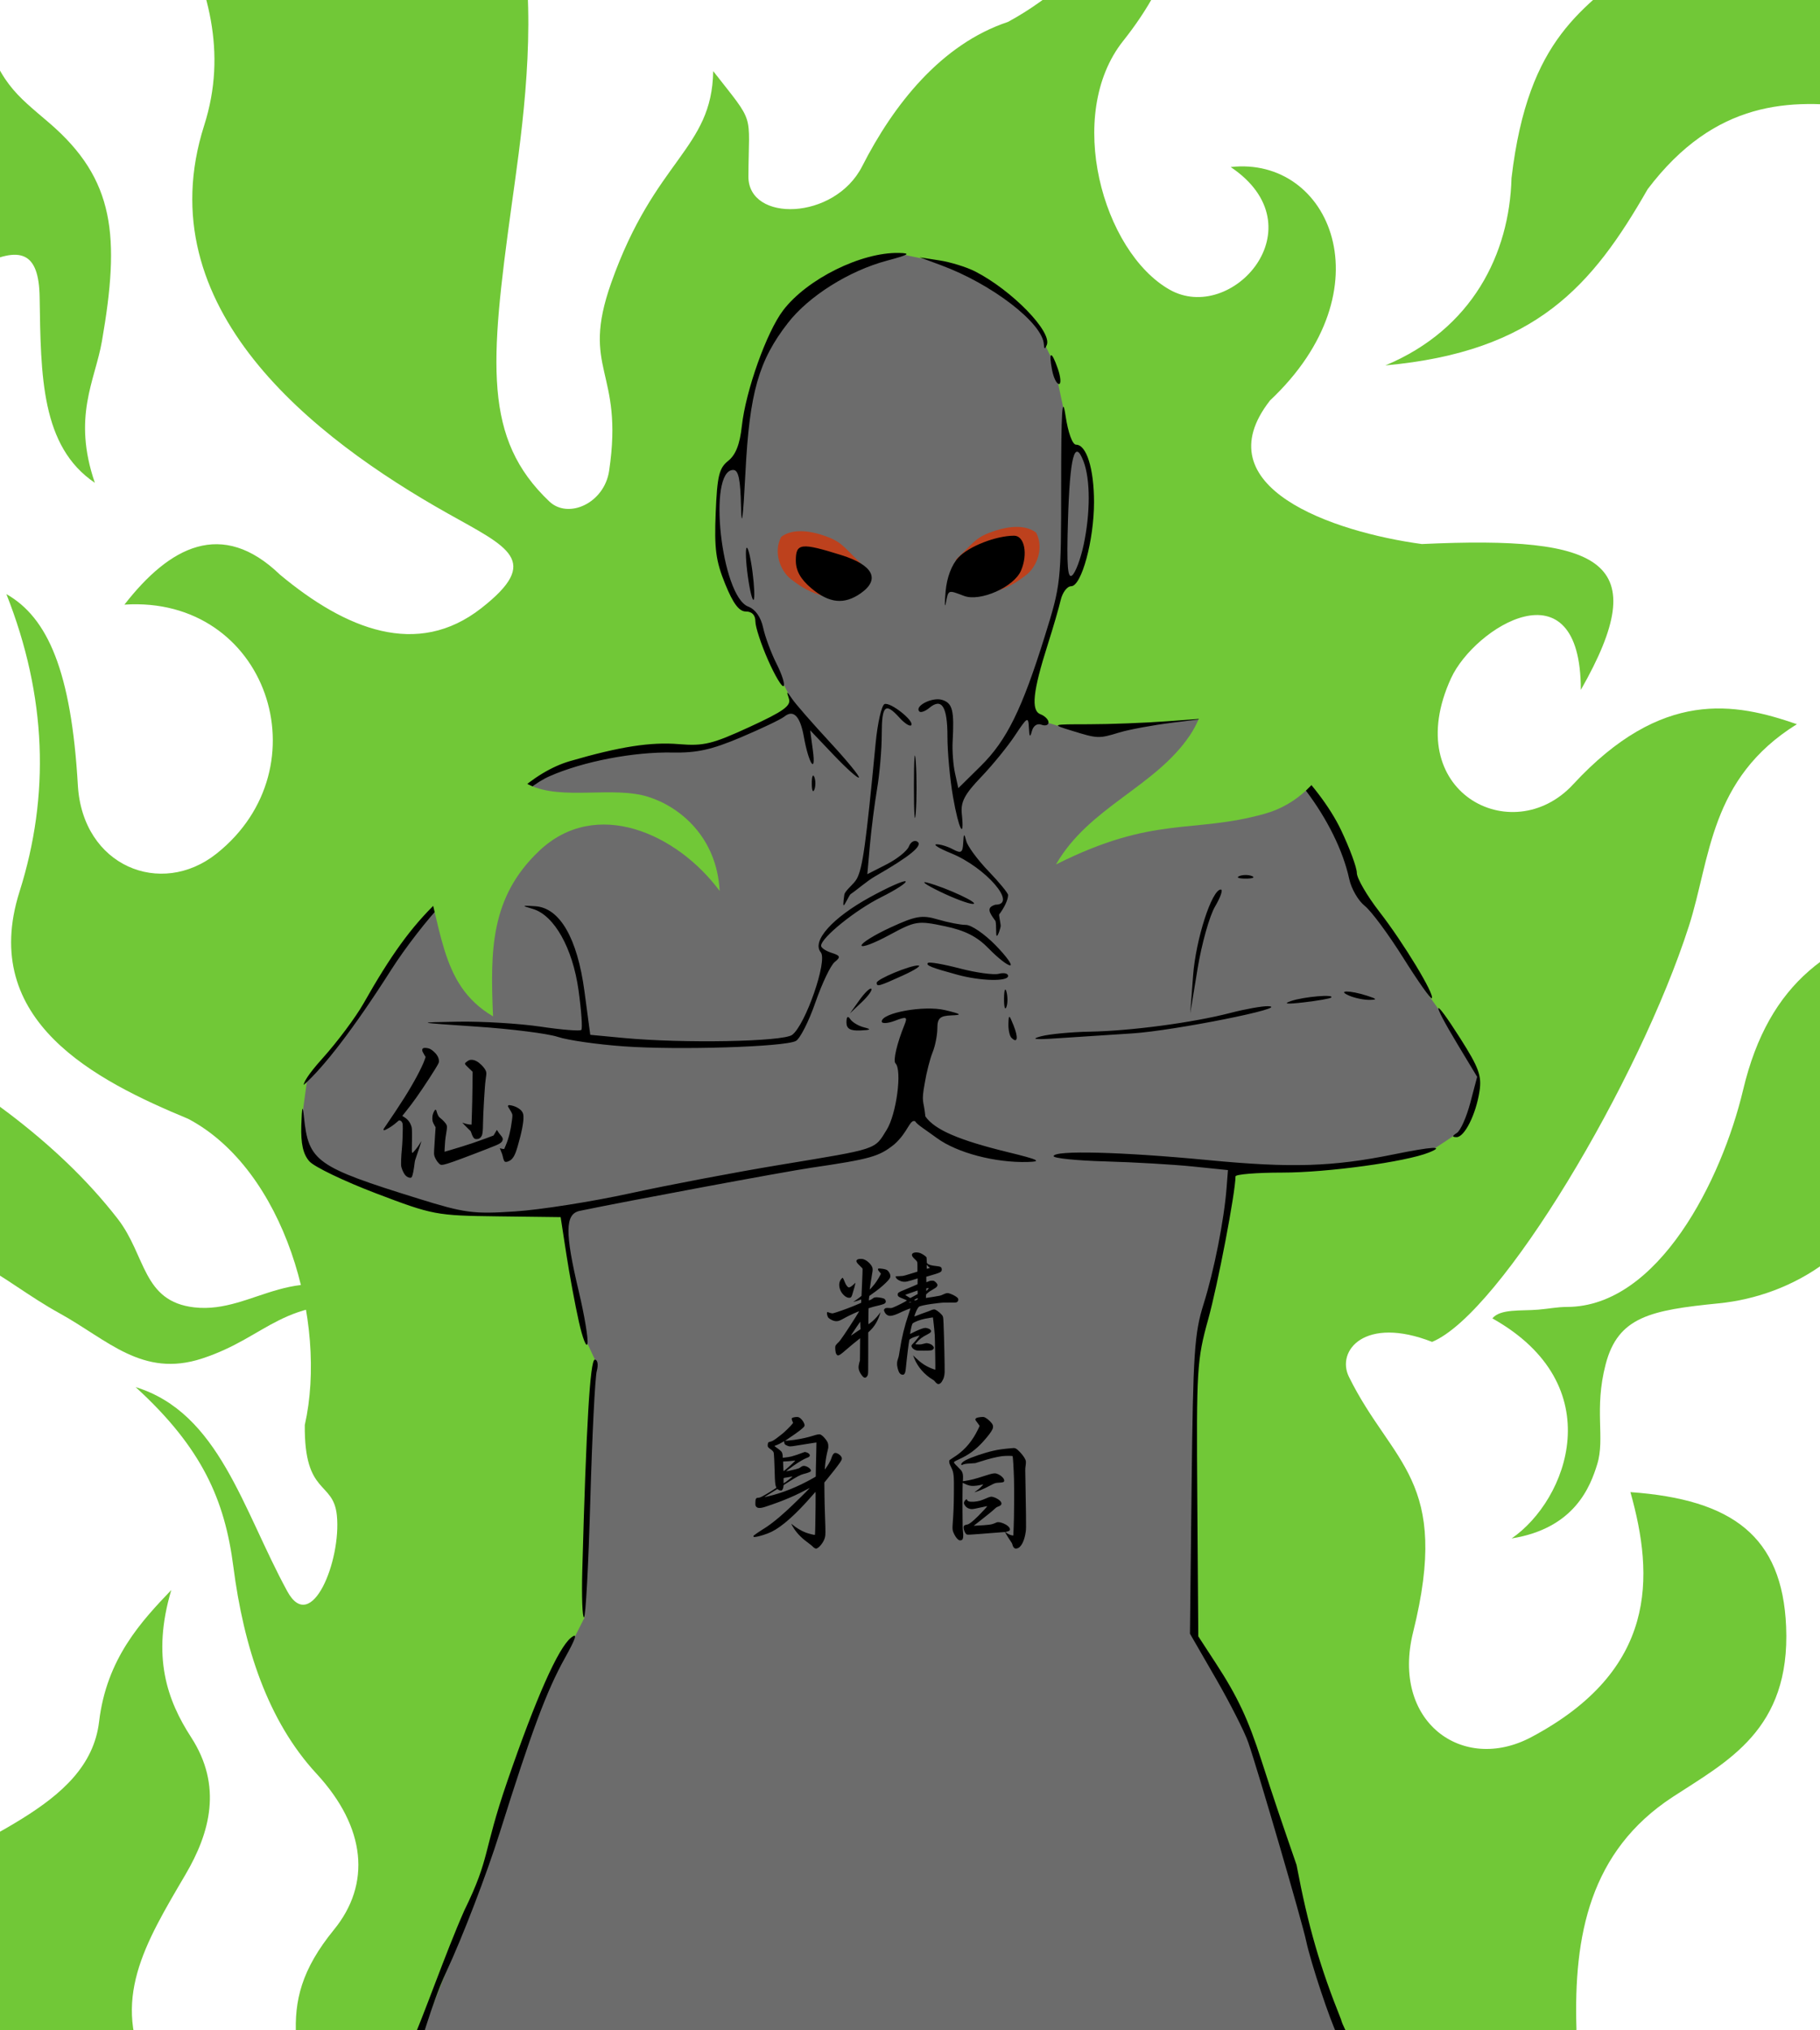
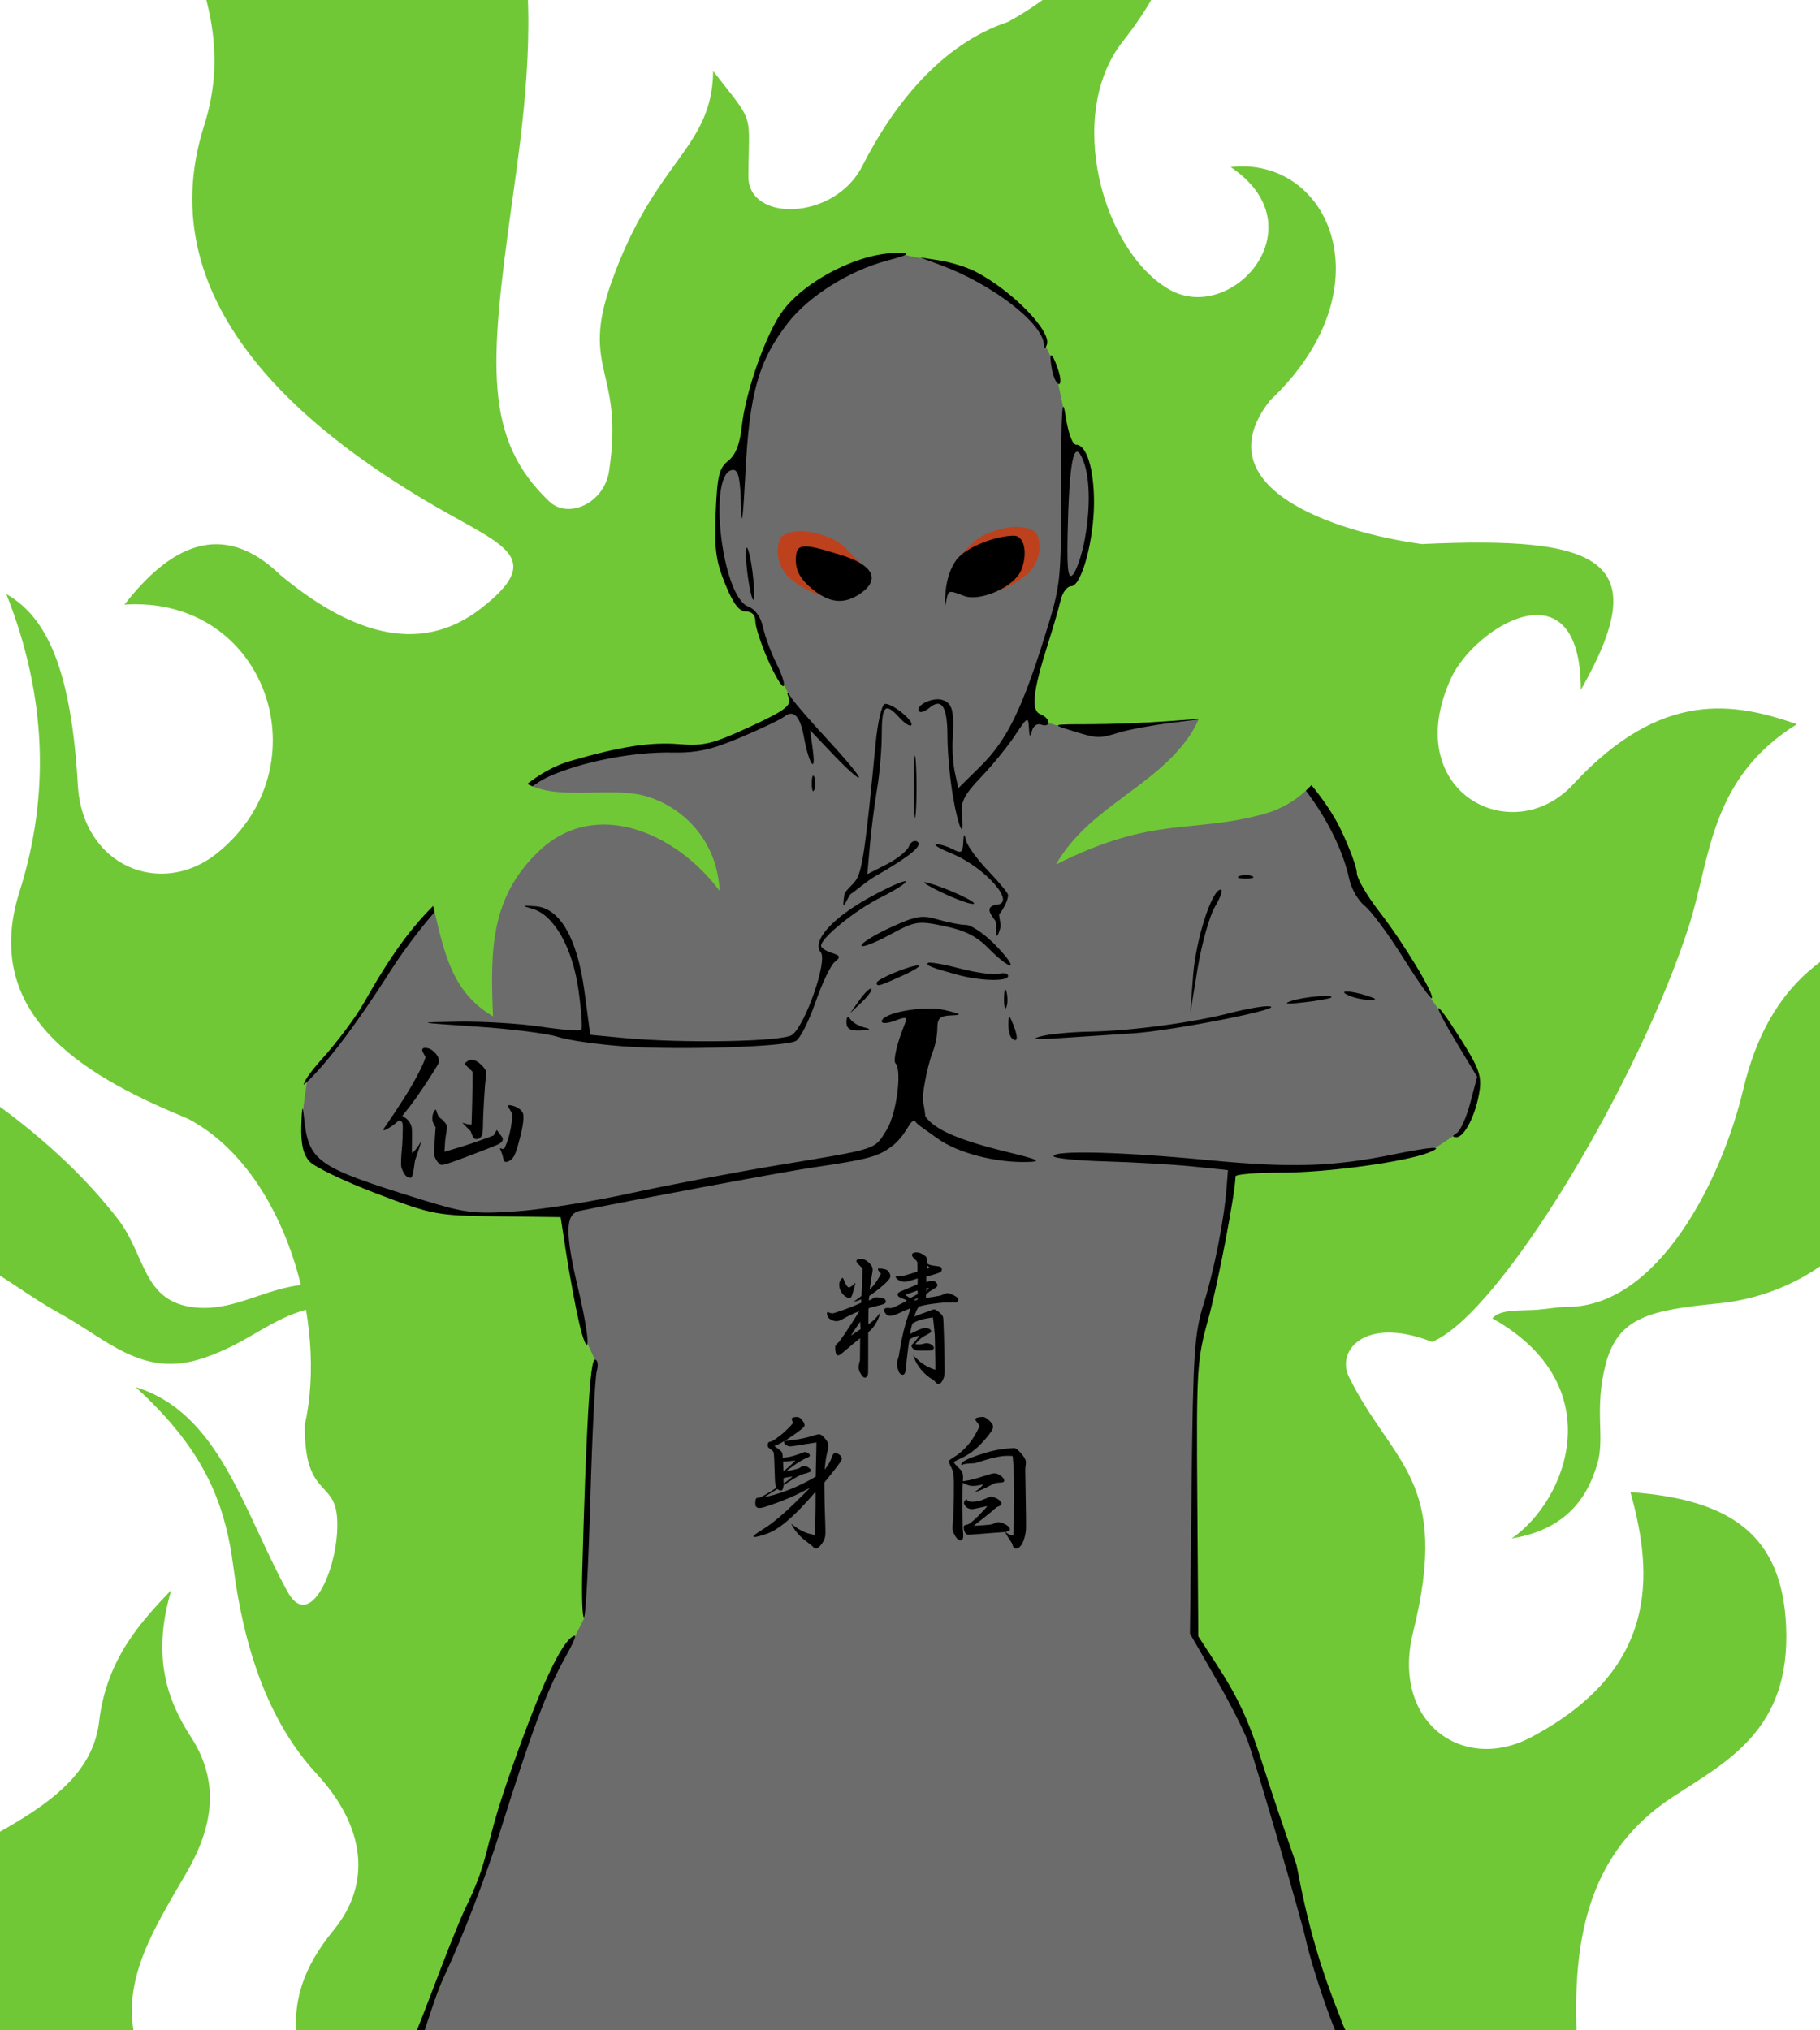
<svg xmlns="http://www.w3.org/2000/svg" xmlns:ns1="http://sodipodi.sourceforge.net/DTD/sodipodi-0.dtd" xmlns:ns2="http://www.inkscape.org/namespaces/inkscape" xmlns:xlink="http://www.w3.org/1999/xlink" id="svg2" ns1:version="0.32" ns2:version="0.46" width="1300" height="1450" ns1:docname="Chakra Diagram (Senjutsu).svg" ns2:output_extension="org.inkscape.output.svg.inkscape" version="1.0">
  <defs id="defs5">
    <linearGradient id="linearGradient3345">
      <stop style="stop-color: rgb(0, 0, 0); stop-opacity: 1;" offset="0" id="stop3347" />
      <stop id="stop3367" offset="0.5" style="stop-color: rgb(0, 0, 0); stop-opacity: 1;" />
      <stop style="stop-color: rgb(0, 0, 0); stop-opacity: 1;" offset="0.526" id="stop3369" />
      <stop style="stop-color: rgb(0, 0, 0); stop-opacity: 0;" offset="1" id="stop3349" />
    </linearGradient>
    <radialGradient ns2:collect="always" xlink:href="#linearGradient3345" id="radialGradient3351" cx="595.533" cy="409.671" fx="595.533" fy="409.671" r="27.105" gradientTransform="matrix(1, 0, 0, 0.718, -0.607, 115.27)" gradientUnits="userSpaceOnUse" />
    <linearGradient id="linearGradient3318">
      <stop style="stop-color: rgb(189, 65, 29); stop-opacity: 0;" offset="0" id="stop3320" />
      <stop style="stop-color: rgb(189, 65, 29); stop-opacity: 1;" offset="1" id="stop3323" />
    </linearGradient>
    <linearGradient id="linearGradient3295">
      <stop style="stop-color: rgb(217, 115, 100); stop-opacity: 1;" offset="0" id="stop3297" />
      <stop style="stop-color: rgb(113, 200, 55); stop-opacity: 1;" offset="1" id="stop3299" />
    </linearGradient>
    <linearGradient id="linearGradient4430">
      <stop style="stop-color: rgb(0, 2, 0); stop-opacity: 1;" offset="0" id="stop4432" />
      <stop id="stop4434" offset="0.75" style="stop-color: rgb(113, 200, 55); stop-opacity: 1;" />
      <stop style="stop-color: rgb(113, 200, 55); stop-opacity: 1;" offset="1" id="stop4436" />
    </linearGradient>
    <linearGradient id="linearGradient4371">
      <stop id="stop4373" offset="0" style="stop-color: rgb(0, 170, 0); stop-opacity: 1;" />
      <stop style="stop-color: rgb(0, 170, 0); stop-opacity: 1;" offset="0.75" id="stop4375" />
      <stop id="stop4377" offset="1" style="stop-color: rgb(0, 85, 0); stop-opacity: 1;" />
    </linearGradient>
    <linearGradient id="linearGradient3963">
      <stop id="stop3965" offset="0" style="stop-color: rgb(113, 200, 55); stop-opacity: 1;" />
      <stop id="stop3967" offset="1" style="stop-color: rgb(0, 111, 0); stop-opacity: 1;" />
    </linearGradient>
    <linearGradient id="linearGradient3955">
      <stop style="stop-color: rgb(0, 170, 0); stop-opacity: 1;" offset="0" id="stop3957" />
      <stop style="stop-color: rgb(0, 170, 0); stop-opacity: 0;" offset="1" id="stop3959" />
    </linearGradient>
    <linearGradient id="linearGradient3748">
      <stop id="stop3750" offset="0" style="stop-color: rgb(0, 2, 0); stop-opacity: 1;" />
      <stop style="stop-color: rgb(0, 170, 0); stop-opacity: 1;" offset="0.75" id="stop3752" />
      <stop id="stop3754" offset="1" style="stop-color: rgb(0, 85, 0); stop-opacity: 1;" />
    </linearGradient>
    <linearGradient id="linearGradient3740">
      <stop id="stop3742" offset="0" style="stop-color: rgb(0, 170, 0); stop-opacity: 1;" />
      <stop style="stop-color: rgb(0, 0, 170); stop-opacity: 1;" offset="0.75" id="stop3744" />
      <stop id="stop3746" offset="1" style="stop-color: rgb(0, 0, 85); stop-opacity: 1;" />
    </linearGradient>
    <ns2:perspective ns1:type="inkscape:persp3d" ns2:vp_x="0 : 650 : 1" ns2:vp_y="0 : 1000 : 0" ns2:vp_z="1300 : 650 : 1" ns2:persp3d-origin="650 : 433.33333 : 1" id="perspective47" />
    <linearGradient id="linearGradient3336">
      <stop style="stop-color: rgb(218, 215, 48); stop-opacity: 1;" offset="0" id="stop3338" />
      <stop style="stop-color: rgb(218, 215, 48); stop-opacity: 0;" offset="1" id="stop3340" />
    </linearGradient>
    <linearGradient id="linearGradient3312">
      <stop style="stop-color: rgb(0, 0, 170); stop-opacity: 1;" offset="0" id="stop3314" />
      <stop id="stop3322" offset="0.75" style="stop-color: rgb(0, 0, 170); stop-opacity: 1;" />
      <stop style="stop-color: rgb(0, 0, 85); stop-opacity: 1;" offset="1" id="stop3316" />
    </linearGradient>
    <linearGradient id="linearGradient3304">
      <stop style="stop-color: rgb(170, 0, 0); stop-opacity: 1;" offset="0" id="stop3306" />
      <stop id="stop3324" offset="0.75" style="stop-color: rgb(170, 0, 0); stop-opacity: 1;" />
      <stop style="stop-color: rgb(85, 0, 0); stop-opacity: 1;" offset="1" id="stop3308" />
    </linearGradient>
    <filter ns2:collect="always" id="filter3523">
      <feGaussianBlur ns2:collect="always" stdDeviation="5.208" id="feGaussianBlur3525" />
    </filter>
    <ns2:perspective id="perspective2427" ns2:persp3d-origin="372.04724 : 350.78739 : 1" ns2:vp_z="744.09448 : 526.18109 : 1" ns2:vp_y="0 : 1000 : 0" ns2:vp_x="0 : 526.18109 : 1" ns1:type="inkscape:persp3d" />
    <ns2:perspective id="perspective2440" ns2:persp3d-origin="372.04724 : 350.78739 : 1" ns2:vp_z="744.09448 : 526.18109 : 1" ns2:vp_y="0 : 1000 : 0" ns2:vp_x="0 : 526.18109 : 1" ns1:type="inkscape:persp3d" />
    <ns2:perspective id="perspective3269" ns2:persp3d-origin="372.04724 : 350.78739 : 1" ns2:vp_z="744.09448 : 526.18109 : 1" ns2:vp_y="0 : 1000 : 0" ns2:vp_x="0 : 526.18109 : 1" ns1:type="inkscape:persp3d" />
    <ns2:perspective id="perspective3282" ns2:persp3d-origin="372.04724 : 350.78739 : 1" ns2:vp_z="744.09448 : 526.18109 : 1" ns2:vp_y="0 : 1000 : 0" ns2:vp_x="0 : 526.18109 : 1" ns1:type="inkscape:persp3d" />
    <radialGradient ns2:collect="always" xlink:href="#linearGradient3312" id="radialGradient3696" gradientUnits="userSpaceOnUse" gradientTransform="matrix(1, 1.91791e-07, -2.07831e-07, 1.084, 0, -103.983)" cx="635.767" cy="1010.276" fx="635.767" fy="1010.276" r="130.118" />
    <radialGradient ns2:collect="always" xlink:href="#linearGradient3304" id="radialGradient3698" gradientUnits="userSpaceOnUse" gradientTransform="matrix(1, 1.91791e-07, -2.07831e-07, 1.084, 0, -61.752)" cx="635.767" cy="971.304" fx="635.767" fy="971.304" r="130.118" />
    <ns2:perspective id="perspective3835" ns2:persp3d-origin="372.04724 : 350.78739 : 1" ns2:vp_z="744.09448 : 526.18109 : 1" ns2:vp_y="0 : 1000 : 0" ns2:vp_x="0 : 526.18109 : 1" ns1:type="inkscape:persp3d" />
    <linearGradient ns2:collect="always" xlink:href="#linearGradient3963" id="linearGradient4196" gradientUnits="userSpaceOnUse" gradientTransform="matrix(0, 1, -1, 0, 360.39, -1421.01)" x1="2411.528" y1="106.56" x2="2578.51" y2="-209.403" />
    <linearGradient ns2:collect="always" xlink:href="#linearGradient3748" id="linearGradient4198" gradientUnits="userSpaceOnUse" gradientTransform="matrix(0, 1, -1, 0, 360.39, -1421.01)" x1="2365.429" y1="-8.074" x2="2579.73" y2="-8.074" />
    <linearGradient ns2:collect="always" xlink:href="#linearGradient3963" id="linearGradient4206" gradientUnits="userSpaceOnUse" gradientTransform="matrix(-0.866, 0.5, -0.5, -0.866, 2610.38, -434.535)" x1="2411.528" y1="106.56" x2="2578.51" y2="-209.403" />
    <linearGradient ns2:collect="always" xlink:href="#linearGradient3748" id="linearGradient4208" gradientUnits="userSpaceOnUse" gradientTransform="matrix(-0.866, 0.5, -0.5, -0.866, 2610.38, -434.535)" x1="2365.429" y1="-8.074" x2="2579.73" y2="-8.074" />
    <linearGradient ns2:collect="always" xlink:href="#linearGradient3963" id="linearGradient4249" gradientUnits="userSpaceOnUse" gradientTransform="matrix(-0.5, -0.866, 0.866, -0.5, 1648.67, 2317.57)" x1="300.723" y1="892.723" x2="509.851" y2="1080.883" />
    <linearGradient ns2:collect="always" xlink:href="#linearGradient3748" id="linearGradient4251" gradientUnits="userSpaceOnUse" gradientTransform="matrix(-0.5, -0.866, 0.866, -0.5, 1648.67, 2317.57)" x1="208.796" y1="956.983" x2="509.851" y2="956.983" />
    <linearGradient ns2:collect="always" xlink:href="#linearGradient3963" id="linearGradient4267" gradientUnits="userSpaceOnUse" gradientTransform="matrix(-0.5, 0.866, -0.866, -0.5, 3377.06, 1208.37)" x1="300.723" y1="892.723" x2="509.851" y2="1080.883" />
    <linearGradient ns2:collect="always" xlink:href="#linearGradient3748" id="linearGradient4269" gradientUnits="userSpaceOnUse" gradientTransform="matrix(-0.5, 0.866, -0.866, -0.5, 3377.06, 1208.37)" x1="208.796" y1="956.983" x2="509.851" y2="956.983" />
    <linearGradient ns2:collect="always" xlink:href="#linearGradient3963" id="linearGradient4271" gradientUnits="userSpaceOnUse" gradientTransform="matrix(0.5, -0.866, 0.866, 0.5, 1213.02, 3512.51)" x1="2411.528" y1="106.56" x2="2578.51" y2="-209.403" />
    <linearGradient ns2:collect="always" xlink:href="#linearGradient3748" id="linearGradient4273" gradientUnits="userSpaceOnUse" gradientTransform="matrix(0.5, -0.866, 0.866, 0.5, 1213.02, 3512.51)" x1="2365.429" y1="-8.074" x2="2579.73" y2="-8.074" />
    <linearGradient ns2:collect="always" xlink:href="#linearGradient3963" id="linearGradient4279" gradientUnits="userSpaceOnUse" gradientTransform="matrix(0.866, 0.5, -0.5, 0.866, -1602.75, 36.471)" x1="2411.528" y1="106.56" x2="2578.51" y2="-209.403" />
    <linearGradient ns2:collect="always" xlink:href="#linearGradient3748" id="linearGradient4281" gradientUnits="userSpaceOnUse" gradientTransform="matrix(0.866, 0.5, -0.5, 0.866, -1602.75, 36.471)" x1="2365.429" y1="-8.074" x2="2579.73" y2="-8.074" />
    <linearGradient ns2:collect="always" xlink:href="#linearGradient3963" id="linearGradient4289" gradientUnits="userSpaceOnUse" gradientTransform="matrix(0.866, -0.5, 0.5, 0.866, -1335.45, 2475.31)" x1="2411.528" y1="106.56" x2="2578.51" y2="-209.403" />
    <linearGradient ns2:collect="always" xlink:href="#linearGradient3748" id="linearGradient4291" gradientUnits="userSpaceOnUse" gradientTransform="matrix(0.866, -0.5, 0.5, 0.866, -1335.45, 2475.31)" x1="2365.429" y1="-8.074" x2="2579.73" y2="-8.074" />
    <linearGradient ns2:collect="always" xlink:href="#linearGradient3963" id="linearGradient4295" gradientUnits="userSpaceOnUse" gradientTransform="matrix(0, -1, 1, 0, 911.274, 3455.71)" x1="2411.528" y1="106.56" x2="2578.51" y2="-209.403" />
    <linearGradient ns2:collect="always" xlink:href="#linearGradient3748" id="linearGradient4297" gradientUnits="userSpaceOnUse" gradientTransform="matrix(0, -1, 1, 0, 911.274, 3455.71)" x1="2365.429" y1="-8.074" x2="2579.73" y2="-8.074" />
    <linearGradient ns2:collect="always" xlink:href="#linearGradient3963" id="linearGradient4301" gradientUnits="userSpaceOnUse" gradientTransform="matrix(-0.866, -0.5, 0.5, -0.866, 2889.69, 2001.79)" x1="2411.528" y1="106.56" x2="2578.51" y2="-209.403" />
    <linearGradient ns2:collect="always" xlink:href="#linearGradient3748" id="linearGradient4303" gradientUnits="userSpaceOnUse" gradientTransform="matrix(-0.866, -0.5, 0.5, -0.866, 2889.69, 2001.79)" x1="2365.429" y1="-8.074" x2="2579.73" y2="-8.074" />
    <radialGradient ns2:collect="always" xlink:href="#linearGradient3312" id="radialGradient4305" gradientUnits="userSpaceOnUse" gradientTransform="matrix(1.394, 0, -0, 1.394, -62.069, -90.43)" cx="157.8" cy="178.017" fx="157.8" fy="178.017" r="96.812" />
    <radialGradient ns2:collect="always" xlink:href="#linearGradient3748" id="radialGradient4307" gradientUnits="userSpaceOnUse" gradientTransform="matrix(1.339, -3.43487e-06, 3.43629e-06, 1.339, -53.454, -30.811)" cx="157.8" cy="140.831" fx="157.8" fy="140.831" r="100.781" />
    <radialGradient ns2:collect="always" xlink:href="#linearGradient3304" id="radialGradient4309" gradientUnits="userSpaceOnUse" gradientTransform="matrix(2.117, 0, -0, 2.119, -176.13, -165.513)" cx="157.8" cy="152.567" fx="157.8" fy="152.567" r="63.746" />
    <radialGradient ns2:collect="always" xlink:href="#linearGradient3304" id="radialGradient4363" gradientUnits="userSpaceOnUse" gradientTransform="matrix(2.211, 0, -0, 2.213, 288.762, 682.036)" cx="157.8" cy="152.567" fx="157.8" fy="152.567" r="63.746" />
    <radialGradient ns2:collect="always" xlink:href="#linearGradient4371" id="radialGradient4366" gradientUnits="userSpaceOnUse" gradientTransform="matrix(1.399, -3.58821e-06, 3.58969e-06, 1.399, 416.915, 822.751)" cx="157.8" cy="140.831" fx="157.8" fy="140.831" r="100.781" />
    <radialGradient ns2:collect="always" xlink:href="#linearGradient3312" id="radialGradient4369" gradientUnits="userSpaceOnUse" gradientTransform="matrix(1.456, 0, -0, 1.456, 407.914, 760.471)" cx="157.8" cy="178.017" fx="157.8" fy="178.017" r="96.812" />
    <linearGradient ns2:collect="always" xlink:href="#linearGradient4430" id="linearGradient4428" x1="415.886" y1="674.627" x2="254.87" y2="500.695" gradientUnits="userSpaceOnUse" />
    <linearGradient ns2:collect="always" xlink:href="#linearGradient4430" id="linearGradient4449" x1="1064.757" y1="876.973" x2="1374.59" y2="876.973" gradientUnits="userSpaceOnUse" />
    <linearGradient ns2:collect="always" xlink:href="#linearGradient4430" id="linearGradient4459" x1="753.058" y1="618.587" x2="987.119" y2="506.292" gradientUnits="userSpaceOnUse" />
    <linearGradient ns2:collect="always" xlink:href="#linearGradient4430" id="linearGradient3249" x1="228.927" y1="965.752" x2="-43.839" y2="842.763" gradientUnits="userSpaceOnUse" />
    <ns2:perspective id="perspective3258" ns2:persp3d-origin="372.04724 : 350.78739 : 1" ns2:vp_z="744.09448 : 526.18109 : 1" ns2:vp_y="0 : 1000 : 0" ns2:vp_x="0 : 526.18109 : 1" ns1:type="inkscape:persp3d" />
    <ns2:perspective id="perspective3273" ns2:persp3d-origin="372.04724 : 350.78739 : 1" ns2:vp_z="744.09448 : 526.18109 : 1" ns2:vp_y="0 : 1000 : 0" ns2:vp_x="0 : 526.18109 : 1" ns1:type="inkscape:persp3d" />
    <ns2:perspective id="perspective3312" ns2:persp3d-origin="372.04724 : 350.78739 : 1" ns2:vp_z="744.09448 : 526.18109 : 1" ns2:vp_y="0 : 1000 : 0" ns2:vp_x="0 : 526.18109 : 1" ns1:type="inkscape:persp3d" />
  </defs>
  <ns1:namedview ns2:window-height="930" ns2:window-width="1280" ns2:pageshadow="2" ns2:pageopacity="0.0" guidetolerance="10.0" gridtolerance="10.0" objecttolerance="50" borderopacity="1.0" bordercolor="#666666" pagecolor="#ffffff" id="base" showgrid="false" ns2:snap-center="true" ns2:object-paths="false" ns2:object-nodes="true" ns2:zoom="0.24483082" ns2:cx="1407.5187" ns2:cy="401.63627" ns2:window-x="-4" ns2:window-y="-4" ns2:current-layer="svg2" showguides="true" ns2:guide-bbox="true" ns2:snap-global="false" ns2:snap-intersection-grid-guide="true">
    <ns2:grid type="xygrid" id="grid3238" visible="true" enabled="true" />
  </ns1:namedview>
  <path style="overflow: visible; marker: none; fill: rgb(113, 200, 55); fill-opacity: 1; fill-rule: nonzero; stroke: none; stroke-width: 2.439; stroke-linecap: butt; stroke-linejoin: miter; stroke-miterlimit: 4; stroke-dasharray: none; stroke-dashoffset: 0pt; stroke-opacity: 0.502; visibility: visible; display: inline;" d="M 179.167,1553.125 L 211.458,1454.167 C 210.174,1428.82 215.237,1406.689 238.542,1378.125 C 265.028,1345.662 261.716,1305.273 226.042,1266.667 C 191.354,1229.127 174.129,1176.545 166.667,1118.75 C 160.536,1071.273 144.446,1034.07 96.875,990.625 C 156.556,1009.037 173.305,1077.988 205.208,1136.458 C 222.385,1167.939 243.858,1114.517 240.625,1082.292 C 238.105,1057.169 217.197,1068.457 217.708,1017.708 C 234.267,944.375 203.208,835.287 134.393,799.023 C 68.557,771.725 -15.338,729.226 13.943,636.803 C 35.668,568.227 33.473,497.346 4.568,424.303 C 34.103,441.063 50.928,479.501 55.609,560.761 C 58.944,618.647 114.907,641.159 154.568,609.719 C 232.126,548.238 190.943,425.133 88.882,431.808 C 121.126,390.332 158.447,370.402 200,410.417 C 246.976,449.56 297.979,470.172 343.75,434.375 C 387.26,400.346 362.915,390.916 319.792,366.667 C 224.022,312.814 104.24,219.965 145.833,89.583 C 179.48,-15.886 88.194,-97.222 59.375,-190.625 L 272.588,-168.95 C 409.037,-132.322 377.658,57.798 365.297,147.717 C 349.913,259.619 345.161,313.343 392.38,358.134 C 405.925,370.982 431.636,359.415 435.088,336.259 C 445.872,263.929 414.382,264.83 436.548,202.102 C 467.877,113.442 508.525,106.835 509.426,50.794 C 539.901,89.732 534.787,79.074 534.583,126.06 C 534.44,158.935 596.094,157.535 615.833,118.768 C 638.298,74.646 672.312,31.515 719.999,15.643 C 782.847,-18.384 830.069,-86.787 821.041,-123.94 C 862.708,-72.898 836.051,-13.248 802.291,29.185 C 760.357,81.891 787.696,179.66 835.319,206.796 C 879.71,232.09 942.611,162.004 879.069,119.296 C 949.903,111.31 991.59,206.543 907.194,285.962 C 858.634,347.923 952.053,379.929 1015.625,388.542 C 1145.796,382.459 1181.597,400.694 1129.167,492.708 C 1129.167,400.347 1053.089,448.109 1036.458,484.375 C 999.27,565.47 1080.173,607.206 1123.618,560.234 C 1187.117,491.581 1239.384,501.912 1283.482,517.19 C 1220.982,556.079 1221.899,612.95 1206.368,661.341 C 1170.858,771.978 1071.875,938.194 1022.917,958.333 C 975,939.583 954.244,964.498 963.542,983.333 C 994.522,1046.095 1036.526,1056.362 1009.375,1165.625 C 993.471,1229.626 1044.667,1266.697 1093.75,1240.625 C 1183.903,1192.738 1181.597,1126.042 1164.583,1065.625 C 1237.5,1070.833 1273.045,1097.249 1275.793,1161.58 C 1278.948,1235.443 1233.872,1257.786 1194.792,1283.333 C 1135.608,1322.023 1123.958,1382.292 1126.042,1448.958 L 1124.407,1494.491" id="path4357" ns1:nodetypes="csssscssccscssccsscscsssscsccsssscccsssssscsssccc" />
-   <path style="overflow: visible; marker: none; fill: rgb(113, 200, 55); fill-opacity: 1; fill-rule: nonzero; stroke: none; stroke-width: 2.439; stroke-linecap: butt; stroke-linejoin: miter; stroke-miterlimit: 4; stroke-dasharray: none; stroke-dashoffset: 0pt; stroke-opacity: 0.502; visibility: visible; display: inline;" d="M -14.156,13.145 C -1.685,59.321 11.702,67.569 35.391,87.971 C 82.146,128.239 85.845,168.773 72.803,243.689 C 67.882,271.957 51.541,297.487 67.748,344.805 C 29.324,318.852 29.164,268.535 28.312,212.343 C 27.816,179.553 14.493,175.267 -15.167,190.098" id="path4387" ns1:nodetypes="csscss" />
  <path style="overflow: visible; marker: none; fill: rgb(113, 200, 55); fill-opacity: 1; fill-rule: nonzero; stroke: none; stroke-width: 2.439; stroke-linecap: butt; stroke-linejoin: miter; stroke-miterlimit: 4; stroke-dasharray: none; stroke-dashoffset: 0pt; stroke-opacity: 0.502; visibility: visible; display: inline;" d="M -67.748,1350.907 C -21.571,1310.46 63.329,1292.517 70.781,1229.568 C 76.137,1184.323 101.116,1157.775 122.35,1135.53 C 108.203,1183.216 119.496,1214.434 136.506,1240.69 C 159.064,1275.509 150.048,1308.824 132.462,1338.773 C 103.535,1388.031 78.533,1428.766 106.172,1481.346 L -34.379,1498.536 L -67.748,1350.907 z" id="path4389" ns1:nodetypes="cscsss" />
-   <path style="overflow: visible; marker: none; fill: rgb(113, 200, 55); fill-opacity: 1; fill-rule: nonzero; stroke: none; stroke-width: 2.439; stroke-linecap: butt; stroke-linejoin: miter; stroke-miterlimit: 4; stroke-dasharray: none; stroke-dashoffset: 0pt; stroke-opacity: 0.502; visibility: visible; display: inline;" d="M 1171.164,-27.898 C 1132.078,5.946 1091.561,25.489 1079.645,127.257 C 1078.215,181.12 1051.76,234.983 989.555,260.961 C 1097.043,251.189 1137.321,204.238 1176.884,135.122 C 1225.027,71.487 1278.89,70.057 1329.893,77.207 L 1362.783,-50.777 L 1171.164,-27.898 z" id="path4391" ns1:nodetypes="ccccccc" />
  <path style="overflow: visible; marker: none; fill: rgb(113, 200, 55); fill-opacity: 1; fill-rule: nonzero; stroke: url(#linearGradient4449) rgb(0, 0, 0); stroke-width: 2.439; stroke-linecap: butt; stroke-linejoin: miter; stroke-miterlimit: 4; stroke-dasharray: none; stroke-dashoffset: 0pt; stroke-opacity: 0.502; visibility: visible; display: inline;" d="M 1065.977,941.551 C 1150.934,989.196 1119.649,1071.283 1079.754,1098.693 C 1124.942,1091.491 1136.029,1061.365 1140.865,1045.73 C 1146.637,1027.066 1138.463,1006.589 1146.915,974.271 C 1155.779,940.38 1178.916,935.668 1227.854,930.788 C 1279.658,925.623 1337.147,892.943 1356.15,824.018 C 1371.015,770.1 1367.63,711.508 1373.371,655.253 C 1309.079,671.326 1263.707,699.905 1245.075,778.383 C 1229.84,842.552 1184.584,933.198 1119.362,933.372 C 1112.234,933.39 1107.144,934.594 1098.733,935.312 C 1086.434,936.361 1071.709,934.545 1065.977,941.551 z" id="path4403" ns1:nodetypes="ccsssscsssc" />
  <path style="overflow: visible; marker: none; opacity: 1; fill: rgb(108, 108, 108); fill-opacity: 1; fill-rule: nonzero; stroke: none; stroke-width: 5; stroke-linecap: round; stroke-linejoin: miter; stroke-miterlimit: 4; stroke-dasharray: none; stroke-dashoffset: 0pt; stroke-opacity: 1; visibility: visible; display: inline; filter: url(#filter3523);" d="M 924.038,1335.629 L 892.308,1237.721 L 853.326,1168.823 L 854.233,986.152 L 857.859,953.516 L 878.257,861.954 L 881.43,833.851 L 924.038,834.304 L 980.697,830.225 L 1018.773,822.066 L 1025.119,819.913 L 1039.17,810.621 L 1043.363,809.147 L 1055.148,777.758 L 1056.055,768.126 L 1030.331,724.724 L 1019.906,709.993 L 1011.067,692.768 L 990.783,663.532 L 968.912,633.729 L 962.113,611.745 L 943.755,575.03 L 912.706,537.861 L 885.962,519.503 L 874.404,514.97 L 861.599,513.157 L 827.603,516.33 L 760.404,518.71 L 756.438,518.597 L 746.013,515.424 L 732.641,505.111 L 742.16,475.308 L 758.365,420.689 L 766.977,413.436 L 776.722,390.772 L 779.669,353.603 L 778.082,336.832 L 773.096,321.874 L 762.218,318.021 L 759.725,292.411 L 754.739,268.841 L 751.339,256.375 L 745.9,245.27 L 744.313,238.018 L 732.528,223.513 L 709.184,203.115 L 685.614,193.597 L 664.536,185.891 L 645.045,181.811 L 632.127,183.398 L 577.734,207.875 L 553.71,237.338 L 538.752,271.334 L 527.873,327.087 L 517.901,334.792 L 514.275,346.124 L 512.008,381.933 L 520.621,420.009 L 530.14,433.154 L 537.845,437.12 L 541.811,442.899 L 544.871,457.404 L 556.656,483.241 L 559.981,489.239 L 564.468,497.893 L 566.151,506.307 L 529.853,524.015 L 500.926,534.753 L 456.855,535.394 L 401.566,546.772 L 380.733,559.112 L 362.464,576.259 L 345.156,598.375 L 333.617,621.132 L 307.335,653.183 L 273.36,697.414 L 261.181,718.248 L 236.501,751.581 L 219.193,772.415 L 216.308,793.649 L 217.751,819.771 L 228.568,832.752 L 273.04,849.419 L 312.113,862.408 L 330.017,865.807 L 358.574,867.62 L 405.941,863.881 L 404.808,879.632 L 406.621,899.576 L 418.633,957.369 L 425.319,971.874 L 421.92,1006.663 L 417.727,1123.495 L 417.613,1154.998 L 410.134,1169.843 L 385.091,1216.757 L 345.202,1341.069 L 297.876,1460.728 L 963.048,1467.04 L 940.329,1405.192 L 924.038,1335.629 z" id="path3517" ns1:nodetypes="ccccccccccccccccccccccccccccccccccccccccccccccccccccccccccccccccccccccccccccccccccccccccccccccccc" />
  <path style="overflow: visible; marker: none; opacity: 1; fill: rgb(189, 65, 29); fill-opacity: 1; fill-rule: nonzero; stroke: none; stroke-width: 2.439; stroke-linecap: butt; stroke-linejoin: miter; stroke-miterlimit: 4; stroke-dasharray: none; stroke-dashoffset: 0pt; stroke-opacity: 0.502; visibility: visible; display: inline;" d="M 615.425,402.823 C 604.022,392.186 601.988,387.677 591.684,383.677 C 575.611,377.437 564.539,378.486 557.987,383.422 C 552.031,394.739 557.761,408.017 564.88,413.544 C 572.993,419.845 578.665,422.99 588.365,425.798" id="path3264" ns1:nodetypes="cscsc" />
  <path ns1:nodetypes="cscsc" id="path3371" d="M 682.631,399.759 C 694.033,389.123 696.068,384.614 706.372,380.613 C 722.444,374.374 733.516,375.423 740.068,380.358 C 746.025,391.676 740.294,404.953 733.176,410.481 C 725.063,416.781 719.391,419.926 709.69,422.734" style="overflow: visible; marker: none; opacity: 1; fill: rgb(189, 65, 29); fill-opacity: 1; fill-rule: nonzero; stroke: none; stroke-width: 2.439; stroke-linecap: butt; stroke-linejoin: miter; stroke-miterlimit: 4; stroke-dasharray: none; stroke-dashoffset: 0pt; stroke-opacity: 0.502; visibility: visible; display: inline;" />
  <path style="fill: rgb(0, 0, 0);" d="M 331.657,1364.388 C 350.473,1325.946 344.467,1324.096 362.443,1271.899 C 382.913,1212.465 398.665,1176.994 407.887,1169.569 C 412.728,1165.671 411.513,1169.718 403.552,1184.01 C 390.447,1207.534 380.028,1235.435 357.043,1308.559 C 347.681,1338.342 330.496,1383.127 318.854,1408.081 C 307.211,1433.035 300.241,1463.717 297.894,1463.758 L 291.936,1463.863 C 303.038,1438.968 317.891,1395.518 331.657,1364.388 z M 955.462,1453.866 C 949.986,1443.005 936.338,1401.925 932.974,1386.177 C 929.936,1371.954 898.86,1265.424 891.613,1244.389 C 889.022,1236.868 878.591,1216.315 868.435,1198.716 L 849.968,1166.719 L 851.152,1060.743 C 852.21,966.126 853.128,952.252 859.714,931.301 C 867.193,907.511 874.358,871.281 876.135,848.276 L 877.11,835.647 L 851.839,833.057 C 837.94,831.633 809.922,830.005 789.576,829.44 C 769.23,828.875 752.578,827.194 752.572,825.705 C 752.554,821.338 801.191,822.578 862.992,828.521 C 922.254,834.22 951.934,833.298 995.577,824.403 C 1023.281,818.756 1032.657,818.268 1020.641,823.099 C 1004.031,829.778 948.205,837.415 915.919,837.427 C 897.552,837.433 882.519,838.656 882.511,840.146 C 882.449,851.7 869.92,917.252 863.019,942.132 C 854.937,971.267 854.542,977.766 855.216,1070.721 L 855.925,1168.624 L 868.585,1188.05 C 884.023,1211.739 891.662,1228.037 901.04,1257.295 C 910.196,1285.863 915.76,1301.915 926.109,1331.896 C 934.351,1375.688 943.059,1405.314 957.923,1442.329 C 959.315,1448.759 971.761,1468.326 970.264,1468.448 L 962.749,1469.056 C 959.903,1469.287 958.477,1459.845 955.462,1453.866 z M 415.914,1121.737 C 418.697,1018.462 421.509,971.013 424.845,971.013 C 426.879,971.013 427.508,974.605 426.268,979.135 C 425.045,983.603 422.971,1025.029 421.66,1071.193 C 420.349,1117.358 418.317,1155.13 417.145,1155.131 C 415.973,1155.132 415.419,1140.104 415.914,1121.737 z M 413.487,943.937 C 410.811,932.023 406.785,910.344 404.54,895.761 L 400.458,869.246 L 355.39,868.685 C 311.525,868.139 309.211,867.702 268.804,852.342 C 245.97,843.661 224.445,833.328 220.97,829.378 C 216.49,824.286 214.821,816.802 215.23,803.645 C 215.656,789.989 216.151,788.427 217.107,797.727 C 220.373,829.483 225.76,833.319 299.099,856.103 C 332.024,866.332 338.068,867.127 367.993,865.161 C 386.034,863.976 422.998,858.153 450.136,852.222 C 477.273,846.291 525.147,837.193 556.524,832.005 C 627.91,820.2 624.406,821.348 633.374,806.838 C 640.353,795.546 644.482,764.257 639.633,759.408 C 637.77,757.545 640.675,745.128 646.098,731.775 C 648.375,726.169 647.539,725.828 639.254,728.978 C 634.063,730.951 629.817,731.193 629.817,729.514 C 629.817,723.291 660.026,717.845 674.943,721.378 C 686.841,724.197 687.636,724.863 679.456,725.162 C 671.422,725.455 669.528,727.214 669.528,734.38 C 669.528,739.25 668.007,746.967 666.148,751.528 C 664.289,756.089 661.77,765.958 660.55,773.459 C 657.869,788.014 659.777,785.117 660.974,797.305 C 667.662,806.852 684.778,814.257 720.07,822.869 C 741.945,828.207 744.64,829.547 734.1,829.847 C 710.883,830.507 683.532,823.301 669.172,812.741 C 661.475,807.081 654.952,803.117 653.646,800.743 C 649.755,799.24 648.702,808.434 638.842,817.2 C 627.912,826.024 621.886,827.723 579.275,833.991 C 560.267,836.787 447.642,857.77 414.112,864.763 C 403.569,866.961 403.409,880.158 413.416,922.292 C 417.501,939.491 420.283,956.271 419.598,959.58 C 418.913,962.89 416.163,955.85 413.487,943.937 z M 1040.641,809.084 C 1043.218,807.449 1047.528,797.769 1050.218,787.571 L 1055.109,769.031 L 1041.02,745.67 C 1021.809,713.819 1023.314,710.512 1042.953,741.421 C 1056.344,762.498 1058.479,768.347 1056.79,779.327 C 1054.243,795.884 1046.082,812.183 1040.375,812.112 C 1037.097,812.071 1037.166,811.289 1040.641,809.084 z M 216.932,774.832 C 216.932,773.11 219.703,767.678 230.288,755.923 C 240.873,744.168 254.127,726.427 259.74,716.499 C 279.208,682.068 293.58,662.256 312.117,644.297 C 323.336,633.427 334.69,617.629 340.658,604.585 C 353.564,576.379 381.052,551.143 407.127,543.562 C 442.781,533.197 464.779,529.769 484.915,531.439 C 502.624,532.907 508.777,531.414 535.342,519.199 C 559.656,508.018 565.189,504.047 563.513,498.979 C 561.62,493.254 561.834,493.272 565.838,499.175 C 568.265,502.752 580.294,516.534 592.57,529.803 C 604.846,543.072 614.268,554.55 613.508,555.31 C 612.747,556.071 604.602,548.786 595.406,539.123 L 578.688,521.552 L 580.63,535.993 C 582.994,553.572 577.636,545.427 574.183,526.192 C 571.517,511.341 566.771,506.475 560.164,511.814 C 557.769,513.75 543.826,520.403 529.179,526.599 C 508.317,535.425 497.76,537.77 480.442,537.428 C 452.627,536.878 416.892,543.729 392.852,554.221 C 373.27,562.766 350.79,588.017 339.978,613.611 C 337.042,620.56 326.235,634.864 315.961,645.396 C 305.688,655.929 289.326,677.048 279.601,692.328 C 252.208,735.367 230.772,762.648 216.932,774.832 z M 445.7,747.282 C 426.838,745.943 405.606,742.908 398.519,740.537 C 391.433,738.166 365.44,734.864 340.757,733.199 C 296.406,730.207 296.249,730.165 327.321,729.653 C 344.614,729.368 371.077,730.966 386.128,733.204 C 401.179,735.443 414.27,736.498 415.219,735.548 C 416.169,734.598 415.271,721.801 413.224,707.11 C 409.043,677.098 395.877,653.672 380.65,649.15 C 372.302,646.671 372.419,646.539 382.38,647.199 C 399.868,648.357 412.396,670.041 417.459,707.91 L 421.619,739.032 L 445.393,741.278 C 487.878,745.291 559.309,743.977 565.841,739.062 C 575.337,731.916 591.225,686.097 586.275,680.133 C 579.665,672.168 594.428,655.577 621.24,640.839 C 634.375,633.62 645.901,628.492 646.853,629.444 C 647.806,630.396 639.895,635.517 629.273,640.824 C 610.9,650.003 586.495,669.755 586.495,675.447 C 586.495,676.91 589.856,679.173 593.965,680.477 C 600.296,682.486 600.639,683.486 596.217,687.038 C 593.347,689.342 587.143,702.339 582.43,715.918 C 577.716,729.498 571.423,741.881 568.445,743.435 C 560.315,747.679 484.687,750.049 445.7,747.282 z M 722.476,741.168 C 721.153,739.844 720.173,735.377 720.299,731.24 C 720.509,724.325 720.806,724.415 723.986,732.366 C 727.522,741.204 726.788,745.48 722.476,741.168 z M 743.535,740.104 C 749.492,738.512 765.214,737.017 778.473,736.782 C 807.698,736.264 852.04,730.356 878.771,723.419 C 889.612,720.606 901.797,718.437 905.847,718.599 C 922.81,719.278 838.818,736.088 808.774,738.027 C 790.763,739.189 766.279,740.783 754.366,741.569 C 739.058,742.58 735.882,742.15 743.535,740.104 z M 604.601,730.037 C 604.636,726.028 605.625,725.215 607.309,727.814 C 608.767,730.067 613.21,732.721 617.181,733.713 C 622.715,735.096 622.083,735.615 614.474,735.936 C 607.247,736.241 604.561,734.636 604.601,730.037 z M 613.954,714.145 C 617.714,708.879 621.513,705.269 622.396,706.122 C 623.278,706.976 620.201,711.284 615.558,715.697 L 607.116,723.719 L 613.954,714.145 z M 717.163,712.889 C 717.237,706.932 718.046,704.932 718.961,708.445 C 719.877,711.957 719.816,716.831 718.828,719.275 C 717.839,721.719 717.09,718.846 717.163,712.889 z M 852.21,696.643 C 854.153,670.745 865.602,635.271 872.018,635.271 C 873.692,635.271 871.831,640.747 867.882,647.439 C 863.933,654.132 858.335,674.033 855.44,691.663 L 850.178,723.719 L 852.21,696.643 z M 922.236,714.871 C 931.256,711.805 953.659,709.889 950.817,712.426 C 949.989,713.165 941.19,714.707 931.262,715.854 C 919.089,717.26 916.15,716.94 922.236,714.871 z M 963.753,711.084 C 954.553,707.131 964.045,707.131 976.388,711.084 C 983.644,713.407 983.998,713.995 978.193,714.08 C 974.222,714.139 967.724,712.79 963.753,711.084 z M 1002.208,683.88 C 991.706,667.147 979.365,650.508 974.784,646.904 C 970.203,643.301 965.246,634.742 963.768,627.884 C 954.849,586.49 917.702,537.264 882.35,519.993 C 869.561,513.745 868.491,512.607 877.11,514.421 C 900.663,519.376 941.943,559.403 957.828,592.687 C 964.065,605.755 969.168,619.587 969.168,623.423 C 969.168,627.26 976.45,639.777 985.351,651.24 C 1002.479,673.297 1025.047,710.56 1022.699,712.908 C 1021.932,713.675 1012.711,700.613 1002.208,683.88 z M 626.207,701.874 C 626.207,699.276 649.889,689.4 655.874,689.502 C 658.42,689.546 653.421,692.795 644.765,696.723 C 627.721,704.457 626.207,704.877 626.207,701.874 z M 683.968,696.162 C 665.147,691.038 661.11,689.417 662.847,687.68 C 663.712,686.815 673.958,688.598 685.615,691.642 C 697.272,694.686 709.793,696.397 713.44,695.443 C 717.086,694.489 720.07,695.182 720.07,696.981 C 720.07,701.113 700.524,700.67 683.968,696.162 z M 706.355,677.537 C 697.951,668.866 689.405,664.511 674.766,661.441 C 655.533,657.407 653.878,657.675 635.037,667.868 C 624.223,673.718 615.376,677.019 615.376,675.203 C 615.376,673.387 624.717,667.605 636.134,662.352 C 654.187,654.047 658.594,653.307 669.947,656.672 C 677.127,658.801 686.138,660.542 689.972,660.542 C 693.807,660.542 703.289,667.04 711.044,674.983 C 718.8,682.925 723.51,689.423 721.51,689.423 C 719.512,689.423 712.692,684.074 706.355,677.537 z M 711.044,646.102 C 727.176,646.102 704.127,619.443 679.259,609.338 C 670.929,605.953 666.25,603.093 668.863,602.982 C 671.475,602.871 676.755,604.462 680.596,606.517 C 686.522,609.689 687.642,609.007 687.997,602.005 C 688.347,595.115 688.705,594.882 690.167,600.592 C 691.13,604.352 698.252,614.02 705.994,622.077 C 713.736,630.134 720.07,637.837 720.07,639.196 C 720.07,642.707 717.175,648.522 713.722,653.007 C 713.384,653.446 714.499,658.302 714.78,660.972 C 714.91,662.203 712.895,668.457 711.985,668.366 C 711.093,668.277 711.987,657.766 710.697,657.268 C 706.578,651.632 704.33,648.064 711.044,646.102 z M 671.333,636.734 C 661.405,631.912 657.337,629.034 662.293,630.339 C 676.058,633.963 700.928,645.598 694.799,645.546 C 691.82,645.521 681.261,641.556 671.333,636.734 z M 612.045,627.53 C 616.197,619.772 618.544,602.841 625.444,530.867 C 626.856,516.135 629.75,503.506 631.875,502.804 C 636.27,501.352 653.592,515.226 650.831,517.987 C 649.838,518.98 646.077,516.533 642.472,512.549 C 632.333,501.346 629.817,503.722 629.817,524.499 C 629.817,535.055 628.325,552.519 626.501,563.308 C 624.678,574.097 622.361,592.237 621.353,603.62 L 619.521,624.315 L 633.249,617.311 C 640.799,613.459 647.978,607.699 649.202,604.51 C 650.425,601.321 653.117,599.757 655.183,601.034 C 659.542,603.728 650.27,611.366 625,625.896 C 619.149,629.261 612.114,635.55 607.621,638.525 C 606.562,639.226 603.225,646.921 602.592,646.511 C 601.981,646.114 603.039,639.391 603.065,639.131 C 603.369,636.054 609.811,631.704 612.045,627.53 z M 885.233,625.66 C 887.715,624.659 891.776,624.659 894.258,625.66 C 896.74,626.662 894.709,627.481 889.745,627.481 C 884.781,627.481 882.751,626.662 885.233,625.66 z M 652.796,561.264 C 652.805,541.408 653.412,533.746 654.143,544.237 C 654.875,554.727 654.867,570.973 654.126,580.338 C 653.385,589.703 652.786,581.119 652.796,561.264 z M 680.729,569.091 C 678.54,556.518 676.748,537.12 676.748,525.982 C 676.748,504.609 672.702,498.178 663.867,505.51 C 660.928,507.95 657.711,509.134 656.718,508.141 C 652.876,504.299 665.958,497.613 672.965,499.837 C 680.416,502.201 681.677,507.238 680.445,529.709 C 680.09,536.18 680.857,546.291 682.15,552.178 L 684.501,562.88 L 700.512,547.095 C 719.042,528.828 729.963,506.699 746.289,454.341 C 757.784,417.475 757.976,415.703 757.976,346.461 C 757.976,293.329 758.74,281.155 761.093,296.822 C 762.939,309.11 766.017,317.581 768.637,317.581 C 776.071,317.581 781.442,334.79 781.442,358.612 C 781.442,385.837 772.523,418.664 765.125,418.664 C 762.262,418.664 758.887,423.131 757.627,428.592 C 756.366,434.052 752.228,448.267 748.431,460.18 C 737.746,493.709 736.294,507.444 743.159,510.078 C 746.344,511.3 748.951,513.925 748.951,515.911 C 748.951,517.896 746.656,518.64 743.851,517.564 C 740.853,516.413 738.051,518.319 737.05,522.19 C 735.804,527.009 735.236,526.372 734.929,519.812 C 734.54,511.491 733.831,511.878 725.001,525.227 C 719.772,533.134 708.828,546.554 700.683,555.049 C 688.997,567.237 686.11,572.759 686.998,581.223 C 689.033,600.626 684.791,592.416 680.729,569.091 z M 773.973,389.37 C 778.898,366.402 778.896,342.512 773.968,329.548 C 767.594,312.785 764.177,325.9 762.818,372.336 C 761.879,404.428 762.601,413.612 765.85,410.909 C 768.195,408.958 771.851,399.265 773.973,389.37 z M 579.845,559.459 C 579.845,554.495 580.664,552.464 581.666,554.946 C 582.667,557.428 582.667,561.489 581.666,563.971 C 580.664,566.453 579.845,564.423 579.845,559.459 z M 765.196,521.736 C 750.845,517.29 750.923,517.262 777.832,517.242 C 792.723,517.231 817.904,516.267 833.788,515.099 L 862.669,512.976 L 837.399,516.127 C 823.5,517.859 806.453,521.007 799.516,523.122 C 784.769,527.619 784.093,527.591 765.196,521.736 z M 548.636,471.463 C 543.646,460.18 539.564,447.746 539.564,443.832 C 539.564,439.268 537.124,436.715 532.763,436.715 C 527.907,436.715 523.669,431.066 517.947,416.968 C 511.313,400.622 510.153,391.884 511.21,366.22 C 512.298,339.826 513.628,334.31 520.159,329.107 C 525.521,324.835 528.452,317.35 529.893,304.24 C 532.68,278.905 547.627,237.052 559.401,221.615 C 576.476,199.229 615.17,180.06 642.123,180.633 C 651.024,180.823 649.263,181.946 633.427,186.183 C 606.427,193.407 577.775,211.418 562.891,230.522 C 541.895,257.471 535.357,280.442 532.458,337.436 C 530.795,370.119 529.683,378.73 529.31,361.805 C 528.878,342.205 527.479,335.631 523.739,335.631 C 505.246,335.631 515.172,425.89 534.472,433.227 C 539.562,435.163 543.45,440.66 545.085,448.231 C 546.504,454.803 550.829,466.43 554.697,474.068 C 558.564,481.706 560.823,488.86 559.718,489.966 C 558.612,491.072 553.625,482.745 548.636,471.463 z M 675.421,422.478 C 676.283,412.457 679.739,403.31 684.63,398.105 C 692.099,390.154 711.354,382.626 724.331,382.583 C 731.761,382.558 734.362,395.566 729.309,407.479 C 724.339,419.198 700.101,429.959 688.558,425.57 C 677.099,421.213 677.463,421.077 675.634,430.397 C 674.757,434.864 674.661,431.301 675.421,422.478 z M 534.148,411.444 C 532.748,401.262 532.365,392.168 533.297,391.236 C 534.229,390.304 536.101,397.908 537.458,408.134 C 538.814,418.36 539.197,427.454 538.309,428.342 C 537.421,429.23 535.549,421.626 534.148,411.444 z M 579.552,420.148 C 571.833,413.653 568.445,407.596 568.445,400.292 C 568.445,387.855 572.113,387.419 600.936,396.435 C 623.763,403.575 628.95,413.804 614.778,423.731 C 603.021,431.965 592.3,430.875 579.552,420.148 z M 751.495,264.331 C 748.855,250.588 750.958,250.026 755.566,263.244 C 757.678,269.302 758.055,274.259 756.404,274.259 C 754.753,274.259 752.544,269.792 751.495,264.331 z M 745.626,245.935 C 744.732,230.706 708.552,202.868 672.164,189.412 L 656.893,183.765 L 671.208,186 C 679.082,187.229 690.454,190.755 696.479,193.835 C 722.698,207.238 751.562,236.815 747.714,246.333 C 746.385,249.62 745.836,249.515 745.626,245.935 z" id="path3355" ns1:nodetypes="csssssscccsscccscccsssssssscccsccssccsssscccccsssssssssssssssssccsssccsssscccccsssccssssssssssscccssssssssccsssssssscccssssssssssccssccsssssccsssccsccccssccssccccssccssccssssssssccssccssssccssssssssccsssssssssscccssccsssssscccssssssccssccssccssssscccssssssssssssssssccsssccssccscccsccsssssssssssssssssccsssssccsssccsssccsscccccssc" />
  <path ns1:nodetypes="csssssssssc" id="path4003" d="M 468.65,678.945 C 474.685,668.293 466.067,651.336 452.511,650.991 C 428.343,650.375 416.912,666.172 427.605,694.758 C 437.943,722.393 501.965,734.708 508.793,685.157 C 516.647,628.159 435.281,564.734 390.837,633.556 C 349.073,698.226 368.044,758.03 436.076,798.818 C 473.011,820.962 510.258,843.225 492.299,906.131 C 483.142,938.204 457.739,983.665 482.021,1036.068 C 478.297,989.477 492.847,957.083 520.115,910.858 C 567.228,830.993 546.117,780.596 484.985,733.308 C 478.332,728.162 474.464,725.226 471.083,719.472" style="overflow: visible; marker: none; fill: url(#linearGradient4206) rgb(0, 0, 0); fill-opacity: 1; fill-rule: nonzero; stroke: url(#linearGradient4208) rgb(0, 0, 0); stroke-width: 2.439; stroke-linecap: butt; stroke-linejoin: miter; stroke-miterlimit: 4; stroke-dasharray: none; stroke-dashoffset: 0pt; stroke-opacity: 0.502; visibility: visible; display: inline;" />
  <path ns1:nodetypes="csssssssssc" id="path4023" d="M 253.83,990.517 C 247.622,979.964 228.628,978.949 221.551,990.517 C 208.934,1011.139 216.899,1028.937 247.002,1033.969 C 276.103,1038.834 318.78,989.547 279.281,958.859 C 233.846,923.558 138.236,962.31 175.615,1035.211 C 210.74,1103.714 272.016,1117.187 341.356,1078.663 C 379.001,1057.749 416.904,1036.623 462.403,1083.629 C 485.6,1107.596 512.27,1152.326 569.793,1157.499 C 527.582,1137.428 506.803,1108.631 480.404,1061.903 C 434.796,981.17 380.596,974.254 309.077,1003.552 C 301.295,1006.74 296.817,1008.622 290.144,1008.674" style="overflow: visible; marker: none; fill: url(#linearGradient4196) rgb(0, 0, 0); fill-opacity: 1; fill-rule: nonzero; stroke: url(#linearGradient4198) rgb(0, 0, 0); stroke-width: 2.439; stroke-linecap: butt; stroke-linejoin: miter; stroke-miterlimit: 4; stroke-dasharray: none; stroke-dashoffset: 0pt; stroke-opacity: 0.502; visibility: visible; display: inline;" />
  <g id="g4379">
    <path id="path3573" d="M 778.542,1019.808 C 778.542,1023.674 778.358,1027.511 778.053,1031.299 C 771.888,1015.758 760.673,1002.106 745.081,993.104 C 730.196,984.51 713.609,981.454 697.746,983.311 L 697.779,983.343 C 687.333,984.561 677.939,987.427 668.79,992.712 C 659.465,998.453 649.263,1001.265 637.516,1001.265 C 603.71,1001.265 576.274,973.829 576.274,940.023 C 576.274,906.218 603.71,878.781 637.516,878.781 C 715.362,878.781 778.542,941.961 778.542,1019.808 z" style="overflow: visible; marker: none; fill: url(#radialGradient4369) rgb(0, 0, 0); fill-opacity: 1; fill-rule: nonzero; stroke: none; stroke-width: 15; stroke-linecap: butt; stroke-linejoin: miter; stroke-miterlimit: 4; stroke-dasharray: none; stroke-dashoffset: 0pt; stroke-opacity: 0.502; visibility: visible; display: inline;" />
    <path style="overflow: visible; marker: none; fill: url(#radialGradient4366) rgb(0, 0, 0); fill-opacity: 1; fill-rule: nonzero; stroke: none; stroke-width: 15; stroke-linecap: butt; stroke-linejoin: miter; stroke-miterlimit: 4; stroke-dasharray: none; stroke-dashoffset: 0pt; stroke-opacity: 0.502; visibility: visible; display: inline;" d="M 567.106,1141.83 C 563.758,1139.897 560.527,1137.819 557.399,1135.66 C 573.94,1138.092 591.371,1135.206 606.963,1126.204 C 621.848,1117.61 632.788,1104.773 639.112,1090.107 L 639.067,1090.119 C 643.235,1080.464 645.45,1070.896 645.448,1060.329 C 645.138,1049.383 647.804,1039.142 653.678,1028.969 C 670.58,999.692 708.059,989.65 737.336,1006.553 C 766.613,1023.455 776.655,1060.934 759.752,1090.211 C 720.829,1157.628 634.523,1180.754 567.106,1141.83 z" id="path3668" />
    <path style="overflow: visible; marker: none; fill: url(#radialGradient4363) rgb(0, 0, 0); fill-opacity: 1; fill-rule: nonzero; stroke: none; stroke-width: 15; stroke-linecap: butt; stroke-linejoin: miter; stroke-miterlimit: 4; stroke-dasharray: none; stroke-dashoffset: 0pt; stroke-opacity: 0.502; visibility: visible; display: inline;" d="M 567.15,897.71 C 570.498,895.777 573.913,894.018 577.346,892.389 C 566.97,905.498 560.754,922.036 560.754,940.04 C 560.754,957.228 566.401,973.121 575.94,985.931 L 575.952,985.886 C 582.23,994.323 589.408,1001.026 598.561,1006.307 C 608.195,1011.512 615.731,1018.941 621.605,1029.114 C 638.508,1058.391 628.465,1095.87 599.189,1112.773 C 569.912,1129.675 532.433,1119.633 515.53,1090.356 C 476.607,1022.939 499.732,936.634 567.15,897.71 z" id="path3662" />
    <path style="fill: rgb(0, 0, 0); fill-opacity: 1;" d="M 669.965,988.426 C 669.48,988.365 668.153,987.227 667.685,986.47 C 667.492,986.157 666.922,985.692 666.247,985.296 C 660.472,981.905 655.482,976.188 653.132,970.268 C 652.956,969.823 652.674,969.114 652.507,968.692 L 652.202,967.925 L 654.184,969.853 C 657.665,973.241 661.028,975.498 665.052,977.147 C 666.689,977.818 667.985,978.247 668.083,978.149 C 668.21,978.022 667.844,955.842 667.675,953.385 C 667.481,950.571 667.183,947.534 666.729,943.717 L 666.387,940.849 L 664.058,941.19 C 659.831,941.809 656.129,942.861 653.43,944.208 C 652.045,944.899 651.908,945.009 651.621,945.658 C 651.255,946.484 650.606,949.066 650.376,950.603 C 650.288,951.198 650.176,951.913 650.129,952.192 L 650.044,952.7 L 651.735,951.851 C 655.513,949.957 658.439,948.769 660.106,948.453 C 660.974,948.288 661.248,948.298 662.115,948.526 C 663.559,948.906 664.187,949.212 664.647,949.759 C 665.604,950.896 665.02,951.697 662.214,953.104 C 658.829,954.8 656.707,956.407 654.761,958.749 L 653.771,959.94 L 654.35,960.054 C 654.668,960.117 655.589,960.172 656.397,960.177 C 657.603,960.184 658.196,960.094 659.72,959.671 C 661.441,959.194 661.647,959.169 662.58,959.319 C 664.532,959.633 666.018,960.486 666.775,961.727 C 667.209,962.438 667.141,962.996 666.551,963.586 C 665.645,964.492 664.981,964.59 659.73,964.592 C 655.349,964.594 655.028,964.574 654.123,964.257 C 652.828,963.802 651.767,962.982 651.327,962.097 C 650.845,961.126 650.98,960.702 652.132,959.567 C 653.655,958.066 657.087,953.771 656.763,953.771 C 656.498,953.771 653.345,954.743 652.514,955.081 C 650.933,955.723 649.606,956.533 649.52,956.908 C 649.108,958.707 647.715,969.997 647.057,976.88 C 646.791,979.658 646.518,980.684 645.865,981.36 C 645.486,981.753 645.31,981.82 644.723,981.797 C 643.071,981.733 642.008,980.388 641.244,977.395 C 640.509,974.519 640.594,972.614 641.576,969.931 C 641.917,969 642.205,967.537 642.719,964.127 C 644.008,955.578 646.147,946.86 648.973,938.636 C 649.745,936.389 650.357,934.5 650.334,934.438 C 650.276,934.285 645.362,936.251 643.645,937.114 C 640.434,938.729 637.517,939.727 635.963,939.74 C 634.04,939.757 632.485,938.605 631.669,936.558 C 631.32,935.684 631.317,935.633 631.571,935.162 C 632.09,934.197 632.836,933.98 635.088,934.136 C 636.676,934.246 636.686,934.245 638.167,933.668 C 640.676,932.69 647.021,929.467 647.706,928.822 C 647.862,928.675 647.422,928.446 645.62,927.733 C 641.685,926.177 641.251,925.848 641.25,924.419 C 641.249,923.272 641.836,922.865 645.815,921.247 C 647.682,920.488 650.601,919.26 652.301,918.518 L 655.392,917.169 L 655.435,915.075 L 655.478,912.981 L 654.585,913.289 C 652.932,913.86 649.063,914.966 647.818,915.223 C 646.943,915.404 646.238,915.449 645.395,915.379 C 642.851,915.167 639.916,913.364 639.814,911.95 L 639.781,911.499 L 642.332,911.405 C 644.643,911.319 645.07,911.257 646.891,910.742 C 649.484,910.008 651.58,909.374 653.653,908.695 L 655.315,908.15 L 655.315,904.902 C 655.315,902.324 655.267,901.553 655.081,901.167 C 654.832,900.646 653.846,899.538 653.052,898.886 C 652.786,898.667 652.3,898.116 651.974,897.662 C 650.947,896.232 651.267,895.175 652.89,894.636 C 654.04,894.254 656.146,894.408 657.479,894.973 C 658.678,895.481 660.773,896.828 661.42,897.507 C 661.878,897.989 661.884,898.017 661.934,899.955 C 661.981,901.806 662.006,901.939 662.374,902.327 C 663.23,903.229 665.27,903.812 668.77,904.156 C 671.922,904.466 672.689,904.953 672.698,906.655 C 672.708,908.459 671.941,908.836 663.159,911.356 L 661.652,911.788 L 661.652,913.785 C 661.652,915.322 661.696,915.764 661.845,915.704 C 661.951,915.661 662.594,915.395 663.275,915.113 C 664.296,914.689 664.715,914.599 665.682,914.595 C 666.697,914.591 666.935,914.645 667.477,915.004 C 668.273,915.53 669.156,916.46 669.455,917.085 C 669.996,918.216 669.211,919.303 666.962,920.537 C 664.806,921.721 663.446,922.633 662.419,923.585 L 661.529,924.408 L 661.419,925.652 C 661.358,926.336 661.336,926.922 661.369,926.956 C 661.402,926.989 663.757,926.637 666.602,926.174 C 671.648,925.353 671.813,925.315 673.278,924.631 C 676.158,923.285 676.886,923.209 679.007,924.026 C 681.635,925.04 683.811,926.405 684.297,927.346 C 684.792,928.302 684.396,929.484 683.413,929.985 C 682.84,930.277 682.547,930.293 678.218,930.256 C 673.893,930.22 673.391,930.246 669.457,930.712 C 663.549,931.413 660.037,932.024 657.227,932.841 C 656.276,933.117 655.764,933.716 654.721,935.771 C 654.13,936.934 653.151,939.633 653.151,940.096 C 653.151,940.236 653.945,939.975 655.585,939.293 C 656.924,938.737 659.306,937.848 660.879,937.317 C 662.452,936.787 664.102,936.168 664.547,935.942 C 665.64,935.386 667.009,935.046 667.658,935.167 C 668.452,935.316 670.706,936.902 671.946,938.184 C 673.741,940.039 673.72,939.97 673.951,945.116 C 674.351,954.037 674.885,977.666 674.742,980.121 C 674.621,982.194 674.274,983.754 673.63,985.117 C 672.479,987.551 671.323,988.595 669.965,988.426 z M 650.386,930.07 C 650.974,929.896 651.019,929.854 650.725,929.757 C 650.503,929.683 650.171,929.754 649.759,929.964 C 649.11,930.296 648.917,930.522 649.42,930.362 C 649.578,930.312 650.013,930.18 650.386,930.07 z M 654.706,928.404 C 655.405,928.104 655.469,928.032 655.469,927.555 L 655.469,927.034 L 654.157,927.685 C 652.918,928.3 652.864,928.347 653.191,928.529 C 653.668,928.794 653.832,928.781 654.706,928.404 z M 652.2,925.964 C 653.276,925.376 654.451,924.733 654.811,924.534 L 655.467,924.173 L 655.468,922.898 C 655.469,922.196 655.417,921.623 655.353,921.624 C 655.196,921.626 649.529,923.628 647.911,924.253 L 646.612,924.754 L 646.984,925.047 C 647.353,925.338 650.088,927.031 650.191,927.032 C 650.221,927.032 651.125,926.551 652.2,925.964 z M 662.71,920.88 C 663.148,920.345 663.506,919.887 663.506,919.864 C 663.506,919.84 663.089,919.888 662.579,919.97 L 661.652,920.12 L 661.652,921.134 C 661.652,921.698 661.71,922.083 661.782,922.001 C 661.854,921.921 662.271,921.416 662.71,920.88 z M 663.405,905.745 L 664.307,905.471 L 663.576,904.93 C 663.173,904.633 662.645,904.118 662.402,903.786 L 661.961,903.183 L 661.961,904.685 C 661.961,906.045 661.986,906.179 662.231,906.103 C 662.38,906.057 662.908,905.896 663.405,905.745 z M 616.87,983.585 C 616.286,983.211 615.022,981.576 614.372,980.356 C 613.12,978.005 612.969,976.261 613.763,973.295 L 614.251,971.468 L 614.32,963.598 L 614.389,955.728 L 613.329,956.56 C 610.517,958.768 607.203,961.504 604.506,963.845 C 600.784,967.076 599.713,967.852 598.844,967.95 C 598.244,968.018 598.147,967.977 597.701,967.469 C 597.432,967.163 597.133,966.616 597.035,966.254 C 596.636,964.774 596.462,962.445 596.673,961.391 C 596.778,960.866 597.91,959.483 599.002,958.548 C 600.1,957.606 604.982,950.407 611.299,940.413 C 612.639,938.294 613.711,936.537 613.683,936.508 C 613.474,936.3 606.279,939.586 603.458,941.178 C 600.35,942.932 599.158,943.44 597.928,943.533 C 596.231,943.662 594.567,943.128 592.617,941.831 C 591.842,941.315 591.593,941.039 591.267,940.336 C 590.735,939.19 590.509,937.475 590.851,937.169 C 591.063,936.979 591.215,936.999 592.014,937.325 C 592.52,937.532 593.355,937.778 593.869,937.872 C 594.777,938.037 594.872,938.021 597.123,937.306 C 602.074,935.734 608.69,933.235 613.467,931.131 L 615.129,930.399 L 615.129,929.186 L 615.129,927.973 L 614.163,928.34 C 613.632,928.541 612.999,928.782 612.757,928.875 C 612.24,929.075 609.638,929.815 609.457,929.813 C 609.389,929.813 610.078,929.33 610.99,928.74 C 611.901,928.151 613.257,927.177 614.004,926.576 L 615.361,925.484 L 615.783,916.096 C 616.015,910.932 616.169,906.485 616.125,906.212 C 616.063,905.827 615.667,905.365 614.349,904.137 C 611.806,901.768 611.211,900.603 612.116,899.765 C 612.697,899.227 613.694,899.009 615.242,899.083 C 616.448,899.141 616.745,899.219 617.912,899.787 C 620.026,900.816 622.173,902.974 622.981,904.881 C 623.415,905.906 623.423,907.167 623.008,909.317 C 622.629,911.282 621.152,920.897 621.219,920.964 C 621.305,921.05 623.851,918.175 624.879,916.831 C 626.524,914.681 629.194,910.2 629.194,909.59 C 629.194,909.514 628.812,909.024 628.346,908.501 C 627.21,907.227 626.941,906.699 627.191,906.232 C 627.373,905.891 627.44,905.879 628.713,905.959 C 630.834,906.092 632.874,906.551 633.592,907.056 C 635.022,908.061 636.069,910.065 635.962,911.591 C 635.88,912.758 635.088,913.85 632.497,916.37 C 629.91,918.885 626.932,921.281 622.702,924.248 C 621.81,924.874 621.032,925.427 620.975,925.475 C 620.857,925.574 620.498,928.589 620.592,928.683 C 620.731,928.821 622.51,928.035 622.977,927.629 C 624.299,926.481 625.384,926.264 627.961,926.634 C 631.177,927.097 632.085,927.502 632.533,928.676 C 633.178,930.365 632.216,931.219 628.73,932.054 C 624.536,933.058 623.163,933.417 621.831,933.857 L 620.418,934.324 L 620.312,937.904 C 620.255,939.873 620.23,942.441 620.257,943.612 L 620.307,945.74 L 621.684,944.781 C 623.452,943.551 626.219,940.798 627.655,938.841 C 628.272,937.999 628.836,937.245 628.908,937.165 C 628.979,937.084 628.7,938.023 628.288,939.251 C 626.824,943.611 624.55,947.333 621.619,950.166 L 620.152,951.583 L 620.152,966.317 C 620.152,980.26 620.137,981.097 619.865,981.897 C 619.485,983.021 618.61,983.911 617.891,983.908 C 617.604,983.907 617.145,983.761 616.87,983.585 z M 609.565,952.685 C 610.372,952.117 611.849,951.123 612.847,950.476 L 614.661,949.3 L 614.564,946.628 C 614.511,945.159 614.455,943.94 614.439,943.919 C 614.404,943.874 609.809,950.667 608.578,952.585 C 608.096,953.335 607.791,953.897 607.899,953.833 C 608.008,953.769 608.757,953.253 609.565,952.685 z M 605.623,926.733 C 603.454,926.202 600.929,923.505 599.989,920.715 C 598.979,917.718 599.368,915.115 601.113,913.188 C 601.753,912.48 601.766,912.475 602.082,912.758 C 602.258,912.915 602.738,913.914 603.149,914.976 C 603.94,917.018 604.738,918.369 605.568,919.067 C 605.974,919.409 606.172,919.473 606.605,919.403 C 607.32,919.287 608.554,918.448 609.926,917.144 L 611.052,916.075 L 610.69,917.805 C 610.491,918.757 610.082,920.231 609.782,921.08 C 609.481,921.929 609.098,923.216 608.929,923.938 C 608.577,925.449 608.012,926.52 607.457,926.731 C 607.018,926.898 606.302,926.899 605.623,926.733 z" id="path3692" ns1:nodetypes="cssscccssscccssscccsssscccsssssssssssssssssssssssssssssscccccsscccscccsssssssssscccsssssscccsssssssssssssssssssccssscccccscccccscccsccscccscccccccsccscccccsssssssssssssssscccccssscccsssssssssssssssssssssssccccccssscccsscccccsssccsssssscccsssc" />
    <path style="fill: rgb(0, 0, 0); fill-opacity: 1;" d="M 581.883,1105.604 C 581.441,1105.383 580.833,1104.899 580.477,1104.483 C 580.133,1104.08 579.013,1103.15 577.99,1102.418 C 573.156,1098.956 569.666,1095.514 567.202,1091.78 C 566.13,1090.155 565.102,1088.282 565.281,1088.282 C 565.333,1088.282 565.752,1088.603 566.213,1088.994 C 568.709,1091.111 572.239,1093.218 575.337,1094.439 C 577.344,1095.23 581.859,1096.369 582.087,1096.141 C 582.251,1095.977 582.461,1086.966 582.548,1076.377 C 582.628,1066.564 582.613,1065.316 582.418,1065.513 C 582.296,1065.636 581.235,1066.841 580.06,1068.192 C 568.544,1081.429 558.695,1090.201 551.167,1093.926 C 547.854,1095.565 542.272,1097.33 539.415,1097.64 C 538.421,1097.748 538.416,1097.747 538.244,1097.332 C 538.092,1096.964 538.112,1096.881 538.424,1096.613 C 539.235,1095.917 541.752,1094.173 543.837,1092.864 C 547.64,1090.474 548.635,1089.808 550.507,1088.399 C 554.52,1085.38 557.964,1082.462 563.179,1077.663 C 566.818,1074.314 576.718,1064.595 577.747,1063.362 L 578.362,1062.624 L 576.651,1063.529 C 572.132,1065.919 570.957,1066.504 567.446,1068.118 C 563.211,1070.064 557.302,1072.438 553.063,1073.896 C 551.508,1074.431 549.192,1075.235 547.916,1075.682 C 543.095,1077.374 540.916,1077.37 539.877,1075.665 C 539.578,1075.175 539.54,1074.919 539.541,1073.401 C 539.544,1070.574 539.984,1069.68 541.374,1069.68 C 541.786,1069.68 542.529,1069.54 543.024,1069.369 C 544.215,1068.957 548.801,1066.286 553.022,1063.546 L 554.618,1062.51 L 554.346,1061.965 C 553.755,1060.781 553.493,1058.132 553.366,1052.045 C 553.24,1046 552.857,1038.149 552.654,1037.474 C 552.403,1036.641 551.663,1035.827 550.358,1034.95 C 549.732,1034.531 549.022,1033.939 548.778,1033.637 C 548.396,1033.161 548.339,1032.972 548.356,1032.24 C 548.38,1031.175 548.596,1030.359 548.933,1030.057 C 549.077,1029.928 549.575,1029.753 550.04,1029.668 C 550.505,1029.583 551.351,1029.278 551.921,1028.992 C 553.016,1028.44 555.945,1026.308 558.793,1023.99 C 560.711,1022.429 564.753,1018.441 565.812,1017.065 L 566.506,1016.163 L 566.078,1015.204 C 565.541,1013.999 565.373,1013.028 565.657,1012.763 C 566.031,1012.414 567.334,1012.072 568.631,1011.984 C 569.784,1011.906 569.992,1011.934 570.714,1012.266 C 572.099,1012.901 573.739,1014.844 574.414,1016.648 C 574.771,1017.602 574.792,1018.06 574.505,1018.606 C 573.879,1019.793 570.158,1022.67 563.592,1027.044 C 562.016,1028.093 560.746,1028.972 560.77,1028.996 C 560.844,1029.07 565.154,1028.619 567.424,1028.299 C 572.112,1027.638 577.188,1026.516 580.762,1025.352 C 583.054,1024.605 584.856,1024.234 585.56,1024.363 C 586.697,1024.572 588.264,1025.928 589.955,1028.164 C 591.171,1029.772 591.569,1030.786 591.644,1032.459 C 591.699,1033.709 591.648,1034.115 591.24,1035.675 C 590.461,1038.656 589.737,1042.664 589.441,1045.646 C 589.286,1047.201 589.158,1048.701 589.156,1048.979 L 589.152,1049.484 L 589.647,1048.83 C 591.367,1046.558 593.298,1043.207 593.756,1041.7 C 594.448,1039.419 595.22,1038.105 596.076,1037.747 C 597.403,1037.193 600.382,1038.964 601.128,1040.75 C 601.574,1041.816 601.392,1042.408 599.967,1044.53 C 598.471,1046.759 593.849,1052.7 590.126,1057.179 L 588.828,1058.742 L 588.909,1067.002 C 588.953,1071.544 589.092,1077.471 589.217,1080.172 C 589.341,1082.873 589.489,1087.528 589.544,1090.517 C 589.653,1096.391 589.602,1097.065 588.89,1099.072 C 587.98,1101.638 585.418,1104.928 583.72,1105.711 C 582.94,1106.071 582.804,1106.062 581.883,1105.604 z M 548.524,1068.637 C 558.787,1066.317 569.924,1061.831 580.743,1055.66 L 582.678,1054.556 L 582.77,1048.836 C 582.82,1045.69 582.948,1040.219 583.055,1036.679 C 583.161,1033.139 583.212,1030.207 583.168,1030.163 C 583.124,1030.119 579.681,1030.652 575.517,1031.347 C 566.164,1032.908 564.781,1033.091 563.707,1032.915 C 562.884,1032.779 561.36,1032.101 560.791,1031.617 C 560.406,1031.289 560.132,1030.523 560.132,1029.77 L 560.132,1029.193 L 559.287,1029.733 C 557.938,1030.596 555.629,1031.733 554.362,1032.158 C 553.719,1032.374 553.197,1032.617 553.201,1032.699 C 553.204,1032.781 553.912,1033.34 554.772,1033.943 C 557.004,1035.504 558.122,1036.479 558.465,1037.163 C 558.849,1037.931 559.09,1039.106 559.09,1040.215 L 559.09,1041.093 L 559.872,1041.015 C 562.05,1040.796 564.157,1040.463 565.392,1040.142 C 567.249,1039.659 571.33,1038.295 573.148,1037.549 C 573.963,1037.214 574.742,1036.94 574.88,1036.94 C 575.019,1036.94 575.576,1037.078 576.12,1037.245 C 577.44,1037.653 578.437,1038.564 578.437,1039.364 C 578.437,1040.171 577.812,1040.677 576.081,1041.273 C 574.512,1041.813 570.553,1044.119 567.35,1046.359 C 565.442,1047.693 561.459,1050.669 561.512,1050.721 C 561.62,1050.829 565.862,1049.95 568.156,1049.344 C 570.482,1048.73 570.841,1048.591 571.648,1047.997 C 572.723,1047.205 573.415,1046.896 574.134,1046.885 C 576.51,1046.848 579.858,1049.367 579.162,1050.667 C 578.874,1051.205 576.984,1051.931 573.823,1052.717 C 571.729,1053.237 569.036,1054.679 563.102,1058.456 L 559.746,1060.592 L 559.584,1061.72 C 559.394,1063.039 558.864,1064.17 558.312,1064.437 C 557.777,1064.696 556.722,1064.448 555.874,1063.865 L 555.222,1063.416 L 550.72,1066.203 C 546.128,1069.045 545.687,1069.336 546.218,1069.179 C 546.381,1069.131 547.419,1068.887 548.524,1068.637 z M 561.546,1058.167 C 562.77,1057.309 566.085,1054.575 566.085,1054.423 C 566.085,1054.4 565.499,1054.511 564.783,1054.668 C 563.631,1054.922 560.093,1055.542 559.797,1055.542 C 559.736,1055.542 559.686,1056.417 559.686,1057.486 C 559.686,1059 559.727,1059.405 559.872,1059.32 C 559.974,1059.26 560.727,1058.741 561.546,1058.167 z M 561.891,1048.904 C 564.818,1046.421 568.267,1043.125 567.995,1043.072 C 567.871,1043.049 566.716,1043.166 565.428,1043.333 C 564.141,1043.5 562.465,1043.637 561.703,1043.637 C 560.941,1043.637 560.099,1043.681 559.831,1043.734 L 559.343,1043.832 L 559.445,1046.792 C 559.541,1049.577 559.635,1050.631 559.789,1050.631 C 559.825,1050.631 560.771,1049.854 561.891,1048.904 z" id="path3694" ns1:nodetypes="cssssssssssssssssscccssssssscccssssssssscccsssssssssssssscccsssscccsssscccccssssscccsssscccssssssssssssscccscccsccsssssccssscccsc" />
    <path ns1:nodetypes="cssssssssssssssssssssssscccssssccccccsssssssssssssssssssssccssssssssssssssssssssscccsssssssssscccsscccsssc" id="path2446" d="M 725.112,1105.877 C 724.2,1105.607 723.561,1104.687 723.129,1103.021 C 722.939,1102.285 722.579,1101.636 721.541,1100.153 C 720.803,1099.098 719.673,1097.316 719.03,1096.191 C 718.387,1095.067 717.849,1094.132 717.835,1094.114 C 717.822,1094.096 714.44,1094.352 710.321,1094.682 C 691.522,1096.19 690.913,1096.222 690.273,1095.718 C 688.849,1094.598 687.744,1090.626 688.594,1089.684 C 688.986,1089.249 689.715,1088.953 690.688,1088.834 C 692.163,1088.655 694.73,1086.664 699.059,1082.342 C 702.126,1079.281 705.288,1075.804 705.14,1075.656 C 705.096,1075.612 703.502,1075.927 701.599,1076.357 C 695.575,1077.715 694.722,1077.857 693.496,1077.703 C 692.123,1077.53 691.005,1077.017 690.046,1076.121 C 689.204,1075.333 688.519,1074.112 688.524,1073.407 C 688.53,1072.685 689.024,1071.769 689.739,1071.157 C 690.481,1070.523 690.641,1070.475 690.641,1070.889 C 690.641,1071.365 691.334,1072.045 692.033,1072.255 C 693.7,1072.757 697.423,1072.516 700.106,1071.733 C 700.856,1071.514 702.389,1070.935 703.514,1070.447 C 707.484,1068.723 707.975,1068.628 709.773,1069.226 C 712.929,1070.278 715.326,1072.233 715.326,1073.755 C 715.326,1074.762 714.595,1075.389 712.635,1076.064 C 712.059,1076.262 711.505,1076.637 710.735,1077.351 C 708.675,1079.26 704.883,1082.355 699.01,1086.922 L 695.49,1089.659 L 696.89,1089.589 C 706.457,1089.107 708.31,1088.861 710.676,1087.761 C 711.983,1087.154 712.277,1087.074 713.146,1087.087 C 715.226,1087.118 718.245,1088.383 720.065,1089.986 C 721.374,1091.139 721.776,1092.529 720.982,1093.154 C 720.62,1093.439 720.197,1093.588 718.532,1094.017 L 718.027,1094.147 L 719.275,1094.969 C 720.635,1095.866 721.964,1096.41 723.088,1096.531 L 723.807,1096.609 L 723.811,1095.984 C 723.814,1095.64 723.92,1093.28 724.048,1090.739 C 724.365,1084.439 724.504,1063.474 724.277,1056.202 C 724.029,1048.266 723.534,1040.137 723.283,1039.886 C 723.049,1039.651 717.824,1039.678 715.934,1039.924 C 711.841,1040.457 706.542,1041.762 700.334,1043.768 C 698.543,1044.346 696.892,1044.862 696.665,1044.914 C 696.438,1044.965 694.875,1045.076 693.193,1045.16 C 689.999,1045.319 688.635,1045.542 687.59,1046.075 C 687.04,1046.356 686.942,1046.367 686.743,1046.168 C 686.103,1045.528 687.47,1043.984 689.693,1042.838 C 693.903,1040.666 703.122,1037.524 709.496,1036.089 C 713.697,1035.142 716.451,1034.77 723.853,1034.146 C 725.086,1034.043 726.049,1034.557 727.729,1036.218 C 729.884,1038.348 731.484,1040.442 732.332,1042.243 C 732.758,1043.147 732.81,1043.402 732.792,1044.494 C 732.78,1045.171 732.655,1046.432 732.513,1047.296 C 732.271,1048.772 732.271,1049.556 732.506,1060.376 C 732.644,1066.706 732.798,1076.383 732.847,1081.88 C 732.927,1090.768 732.909,1092.093 732.679,1093.844 C 731.822,1100.381 729.324,1105.234 726.526,1105.801 C 726.238,1105.859 725.901,1105.929 725.776,1105.956 C 725.651,1105.984 725.352,1105.948 725.112,1105.877 z M 685.265,1100.008 C 684.136,1099.613 682.66,1097.904 681.641,1095.813 C 680.281,1093.02 680.181,1092.236 680.557,1087.256 C 681.077,1080.359 681.271,1075.35 681.358,1066.571 C 681.486,1053.575 681.291,1051.673 679.448,1047.957 C 678.229,1045.5 678.041,1044.957 678.015,1043.836 C 677.997,1043.074 678.035,1042.98 678.526,1042.554 C 678.817,1042.301 679.908,1041.57 680.949,1040.928 C 687.625,1036.815 692.818,1031.308 696.954,1023.953 C 697.97,1022.145 699.728,1018.55 699.728,1018.278 C 699.728,1018.207 699.008,1017.205 698.128,1016.052 C 696.388,1013.771 696.369,1013.711 697.16,1012.937 C 697.525,1012.58 697.868,1012.451 699.009,1012.237 C 699.779,1012.093 700.954,1011.965 701.621,1011.952 C 702.747,1011.931 702.907,1011.968 703.892,1012.49 C 705.848,1013.524 708.392,1016.027 709.068,1017.583 C 709.45,1018.462 709.396,1019.654 708.928,1020.665 C 707.987,1022.701 705.824,1025.568 702.237,1029.534 C 696.977,1035.351 691.882,1039.082 684.925,1042.215 C 683.488,1042.862 682.097,1043.571 681.834,1043.79 C 681.05,1044.445 681.233,1044.749 684.11,1047.578 C 686.222,1049.655 686.733,1050.246 687.141,1051.076 C 687.77,1052.358 687.976,1053.804 687.858,1056.1 L 687.766,1057.882 L 688.106,1057.808 C 688.292,1057.768 688.99,1057.659 689.657,1057.566 C 693.004,1057.1 696.59,1056.18 702.26,1054.332 C 709.106,1052.101 710.544,1051.859 712.427,1052.619 C 713.779,1053.165 714.926,1053.898 715.868,1054.816 C 716.841,1055.766 717.295,1056.585 717.295,1057.393 C 717.295,1058.438 716.635,1058.723 713.888,1058.864 C 711.036,1059.01 710.691,1059.112 707.754,1060.673 C 704.68,1062.308 702.39,1063.406 700.258,1064.267 C 698.625,1064.927 696.281,1065.752 696.038,1065.752 C 695.955,1065.752 696.394,1065.403 697.013,1064.977 C 699.12,1063.526 700.507,1062.293 702.003,1060.543 L 702.378,1060.104 L 701.924,1060.196 C 701.674,1060.247 700.617,1060.467 699.576,1060.686 C 696.976,1061.233 694.121,1061.351 692.593,1060.977 C 691.342,1060.67 690.149,1060.21 688.657,1059.459 L 687.647,1058.95 L 687.539,1063.222 C 687.479,1065.571 687.461,1072.911 687.499,1079.533 C 687.557,1089.862 687.605,1091.863 687.833,1093.617 C 688.269,1096.973 688.004,1099.16 687.087,1099.761 C 686.665,1100.037 685.717,1100.166 685.265,1100.008 z" style="fill: rgb(0, 0, 0);" />
  </g>
  <path style="fill: rgb(0, 0, 0);" d="M 292.133,840.981 C 290.97,840.7 289.675,839.712 288.912,838.523 C 287.976,837.065 287.111,835.075 286.662,833.347 C 286.294,831.932 286.478,826.293 287.095,820.049 C 287.416,816.804 287.705,810.122 287.706,805.947 C 287.706,803.421 287.648,802.632 287.42,802.041 C 287.035,801.047 286.41,800.402 285.645,800.214 C 285.035,800.064 284.974,800.096 283.713,801.212 C 281.26,803.384 278.566,805.256 276.156,806.463 C 274.371,807.358 274.203,807.39 273.975,806.888 C 273.798,806.5 273.976,806.189 276.067,803.226 C 278.819,799.326 285.52,789.208 288.839,783.94 C 295.559,773.277 301.366,762.419 303.301,756.902 L 304.015,754.864 L 303.08,753.328 C 301.954,751.481 301.594,750.658 301.594,749.93 C 301.594,748.649 302.541,748.171 304.568,748.428 C 306.743,748.704 307.798,749.213 309.751,750.932 C 312.011,752.919 313.278,755.05 313.492,757.225 C 313.605,758.374 313.577,758.519 313.015,759.734 C 311.844,762.262 302.659,776.425 297.48,783.687 C 294.488,787.884 292.586,790.406 289.64,794.084 L 287.354,796.939 L 287.921,797.279 C 290.771,798.99 292.29,800.614 293.374,803.106 C 294.317,805.277 294.366,805.951 294.244,815.236 C 294.118,824.915 293.926,824.199 296.038,821.918 C 297.363,820.488 298.979,818.262 300.199,816.186 C 300.607,815.494 300.961,814.927 300.987,814.927 C 301.107,814.927 298.708,822.313 297.616,825.305 C 296.701,827.814 296.349,829.031 296.213,830.166 C 295.531,835.856 294.811,839.431 294.122,840.546 C 293.732,841.177 293.321,841.267 292.133,840.981 z M 314.436,831.654 C 312.671,830.475 310.63,827.26 310.122,824.857 C 309.919,823.896 310.024,821.614 310.802,810.127 L 311.145,805.066 L 310.444,803.85 C 309.054,801.44 308.808,800.644 308.82,798.608 C 308.829,797.103 308.913,796.548 309.298,795.42 C 309.784,793.998 310.661,792.53 311.021,792.535 C 311.456,792.54 311.64,792.828 311.91,793.922 C 312.064,794.542 312.471,795.635 312.815,796.352 C 313.34,797.443 313.622,797.794 314.562,798.522 C 316.331,799.892 318.403,802.144 318.907,803.245 C 319.444,804.419 319.411,805.213 318.622,809.98 C 318.059,813.388 317.813,815.854 317.632,819.906 L 317.514,822.541 L 321.663,821.338 C 327.46,819.656 333.58,817.732 338.572,816.023 C 343.308,814.401 352.278,811.127 352.548,810.922 C 352.643,810.849 353.19,809.926 353.763,808.871 C 354.336,807.816 354.849,806.95 354.903,806.947 C 354.957,806.944 355.185,807.274 355.41,807.679 C 355.913,808.585 356.459,809.342 357.506,810.587 C 359.004,812.368 359.319,813.113 359.028,814.186 C 358.627,815.661 357.352,816.688 354.37,817.934 C 348.751,820.284 330.259,827.36 323.928,829.582 C 317.544,831.823 315.393,832.293 314.436,831.654 z M 360.685,829.657 C 360.101,829.371 359.457,827.75 359.039,825.517 C 358.923,824.897 358.408,823.422 357.894,822.24 C 357.381,821.059 356.991,820.062 357.027,820.025 C 357.064,819.988 357.435,820.078 357.851,820.225 C 358.268,820.372 358.953,820.51 359.375,820.531 L 360.142,820.57 L 361.221,818.052 C 363.322,813.151 364.749,807.45 365.648,800.362 C 366.196,796.044 366.212,796.24 365.135,794.085 C 364.827,793.47 364.153,792.328 363.637,791.547 C 362.785,790.258 362.718,790.087 362.903,789.681 C 363.148,789.142 363.533,789.116 365.445,789.509 C 367.204,789.87 369.058,790.653 370.605,791.688 C 372.058,792.66 372.906,793.624 373.487,794.964 C 374.474,797.239 373.767,803.463 371.535,812.138 C 368.841,822.609 367.589,825.825 365.367,827.983 C 364.034,829.277 361.65,830.13 360.685,829.657 z M 338.995,813.223 C 338.218,812.734 337.448,811.418 336.811,809.491 C 336.266,807.839 336.218,807.765 335.01,806.684 C 334.327,806.073 332.968,804.712 331.99,803.659 L 330.211,801.744 L 331.484,802.184 C 333.013,802.711 335.021,803.122 336.07,803.122 L 336.836,803.122 L 336.841,802.124 C 336.844,801.575 336.962,798.001 337.102,794.182 C 337.243,790.362 337.41,782.334 337.472,776.341 L 337.586,765.446 L 334.867,762.828 C 331.613,759.695 331.593,759.642 333.147,758.421 C 334.761,757.153 335.507,756.852 336.951,756.887 C 339.177,756.94 341.497,758.191 344.026,760.701 C 345.668,762.329 346.961,764.236 347.255,765.458 C 347.501,766.483 347.425,767.55 346.818,771.613 C 346.237,775.501 345.002,796.765 344.994,803.035 C 344.989,806.269 344.75,809.177 344.392,810.363 C 344.044,811.515 343.192,812.627 342.308,813.084 C 341.327,813.59 339.689,813.659 338.995,813.223 z" id="path2448" ns1:nodetypes="cssssssssssscccsssssscccssssssssccscccsssssssscccsssssssssccsssscccsssssssssccssccccccscccssssssssc" />
  <path style="overflow: visible; marker: none; fill: url(#linearGradient4279) rgb(0, 0, 0); fill-opacity: 1; fill-rule: nonzero; stroke: url(#linearGradient4281) rgb(0, 0, 0); stroke-width: 2.439; stroke-linecap: butt; stroke-linejoin: miter; stroke-miterlimit: 4; stroke-dasharray: none; stroke-dashoffset: 0pt; stroke-opacity: 0.502; visibility: visible; display: inline;" d="M 432.418,1334.518 C 420.175,1334.618 409.799,1350.56 416.278,1362.473 C 427.829,1383.711 447.225,1385.712 466.635,1362.158 C 485.398,1339.388 464.053,1277.785 417.726,1296.648 C 364.438,1318.345 350.193,1420.522 432.017,1424.601 C 508.904,1428.434 551.21,1382.104 552.518,1302.792 C 553.228,1259.733 553.884,1216.345 617.342,1200.445 C 649.696,1192.339 701.768,1191.607 735.01,1144.378 C 696.522,1170.898 661.194,1174.495 607.527,1173.992 C 514.806,1173.124 481.717,1216.605 471.33,1293.191 C 470.2,1301.525 469.591,1306.343 466.299,1312.148" id="path4277" ns1:nodetypes="csssssssssc" />
  <path ns1:nodetypes="csssssssssc" id="path4283" d="M 806.278,1361.828 C 800.243,1372.481 808.861,1389.438 822.418,1389.783 C 846.586,1390.398 858.017,1374.601 847.323,1346.015 C 836.986,1318.38 772.964,1306.065 766.136,1355.616 C 758.282,1412.614 839.648,1476.039 884.092,1407.217 C 925.855,1342.547 906.885,1282.744 838.852,1241.955 C 801.918,1219.811 764.67,1197.549 782.63,1134.643 C 791.787,1102.57 817.189,1057.108 792.908,1004.705 C 796.631,1051.297 782.082,1083.69 754.813,1129.916 C 707.701,1209.781 728.812,1260.177 789.944,1307.465 C 796.596,1312.611 800.464,1315.548 803.846,1321.301" style="overflow: visible; marker: none; fill: url(#linearGradient4289) rgb(0, 0, 0); fill-opacity: 1; fill-rule: nonzero; stroke: url(#linearGradient4291) rgb(0, 0, 0); stroke-width: 2.439; stroke-linecap: butt; stroke-linejoin: miter; stroke-miterlimit: 4; stroke-dasharray: none; stroke-dashoffset: 0pt; stroke-opacity: 0.502; visibility: visible; display: inline;" />
  <path style="overflow: visible; marker: none; fill: url(#linearGradient4295) rgb(0, 0, 0); fill-opacity: 1; fill-rule: nonzero; stroke: url(#linearGradient4297) rgb(0, 0, 0); stroke-width: 2.439; stroke-linecap: butt; stroke-linejoin: miter; stroke-miterlimit: 4; stroke-dasharray: none; stroke-dashoffset: 0pt; stroke-opacity: 0.502; visibility: visible; display: inline;" d="M 1017.834,1044.178 C 1024.042,1054.73 1043.036,1055.745 1050.113,1044.178 C 1062.73,1023.555 1054.765,1005.757 1024.662,1000.725 C 995.56,995.86 952.884,1045.147 992.383,1075.836 C 1037.818,1111.137 1133.428,1072.384 1096.048,999.484 C 1060.924,930.98 999.648,917.508 930.308,956.031 C 892.663,976.945 854.76,998.071 809.261,951.065 C 786.063,927.098 759.394,882.368 701.871,877.195 C 744.082,897.266 764.861,926.063 791.259,972.791 C 836.868,1053.524 891.068,1060.44 962.587,1031.142 C 970.369,1027.954 974.847,1026.072 981.52,1026.021" id="path4293" ns1:nodetypes="csssssssssc" />
  <path ns1:nodetypes="csssssssssc" id="path4299" d="M 854.524,703.746 C 866.767,703.646 877.143,687.704 870.663,675.791 C 859.112,654.554 839.716,652.553 820.307,676.106 C 801.543,698.877 822.889,760.479 869.215,741.616 C 922.504,719.919 936.749,617.742 854.925,613.663 C 778.037,609.83 735.731,656.16 734.424,735.472 C 733.714,778.531 733.057,821.919 669.6,837.819 C 637.245,845.925 585.173,846.657 551.932,893.887 C 590.419,867.366 625.747,863.77 679.414,864.272 C 772.136,865.14 805.225,821.659 815.611,745.073 C 816.742,736.74 817.351,731.921 820.643,726.116" style="overflow: visible; marker: none; fill: url(#linearGradient4301) rgb(0, 0, 0); fill-opacity: 1; fill-rule: nonzero; stroke: url(#linearGradient4303) rgb(0, 0, 0); stroke-width: 2.439; stroke-linecap: butt; stroke-linejoin: miter; stroke-miterlimit: 4; stroke-dasharray: none; stroke-dashoffset: 0pt; stroke-opacity: 0.502; visibility: visible; display: inline;" />
  <path style="overflow: visible; marker: none; opacity: 1; fill: rgb(113, 200, 55); fill-opacity: 1; fill-rule: nonzero; stroke: url(#linearGradient4428) rgb(0, 0, 0); stroke-width: 2.439; stroke-linecap: butt; stroke-linejoin: miter; stroke-miterlimit: 4; stroke-dasharray: none; stroke-dashoffset: 0pt; stroke-opacity: 0.502; visibility: visible; display: inline;" d="M 352.168,725.859 C 350.159,678.501 350.28,640.925 384.888,607.896 C 425.765,568.884 483.909,595.554 514.045,636.31 C 512.036,597.85 485.72,576.282 463.244,569.148 C 437.788,561.07 401.497,571.922 378,560.538 C 355.288,549.534 344.706,518.347 348.724,487.349 C 309.69,516.625 270.656,545.9 231.622,575.176 C 256.592,575.463 290.284,582.306 298.783,607.896 C 316.69,661.81 312.847,702.611 352.168,725.859 z" id="path4412" ns1:nodetypes="cscssccsc" />
  <path style="overflow: visible; marker: none; opacity: 1; fill: rgb(113, 200, 55); fill-opacity: 1; fill-rule: nonzero; stroke: url(#linearGradient4459) rgb(0, 0, 0); stroke-width: 2.439; stroke-linecap: butt; stroke-linejoin: miter; stroke-miterlimit: 4; stroke-dasharray: none; stroke-dashoffset: 0pt; stroke-opacity: 0.502; visibility: visible; display: inline;" d="M 875.685,434.825 C 861.335,462.379 868.837,497.07 849.854,525.235 C 824.924,562.223 777.813,576.324 754.278,617.367 C 824.596,582.064 851.339,595.669 903.239,581.203 C 951.22,567.829 963.225,512.606 979.011,479.599" id="path4451" ns1:nodetypes="cscsc" />
  <path style="overflow: visible; marker: none; opacity: 1; fill: rgb(113, 200, 55); fill-opacity: 1; fill-rule: nonzero; stroke: url(#linearGradient3249) rgb(0, 0, 0); stroke-width: 2.439; stroke-linecap: butt; stroke-linejoin: miter; stroke-miterlimit: 4; stroke-dasharray: none; stroke-dashoffset: 0pt; stroke-opacity: 0.502; visibility: visible; display: inline;" d="M 270.331,932.475 C 201.327,925.372 192.182,954.577 144.298,970.224 C 101.685,984.149 76.882,956.833 42.62,937.955 C -1.765,913.5 -28.21,880.114 -81.586,894.727 C -81.586,842.365 -81.586,790.004 -81.586,737.643 C -21.513,772.753 39.552,813.104 84.022,870.372 C 104.416,896.637 101.63,929.467 138.818,933.693 C 181.999,938.6 212.49,895.132 270.331,932.475 z" id="path2471" ns1:nodetypes="cssccssc" />
</svg>